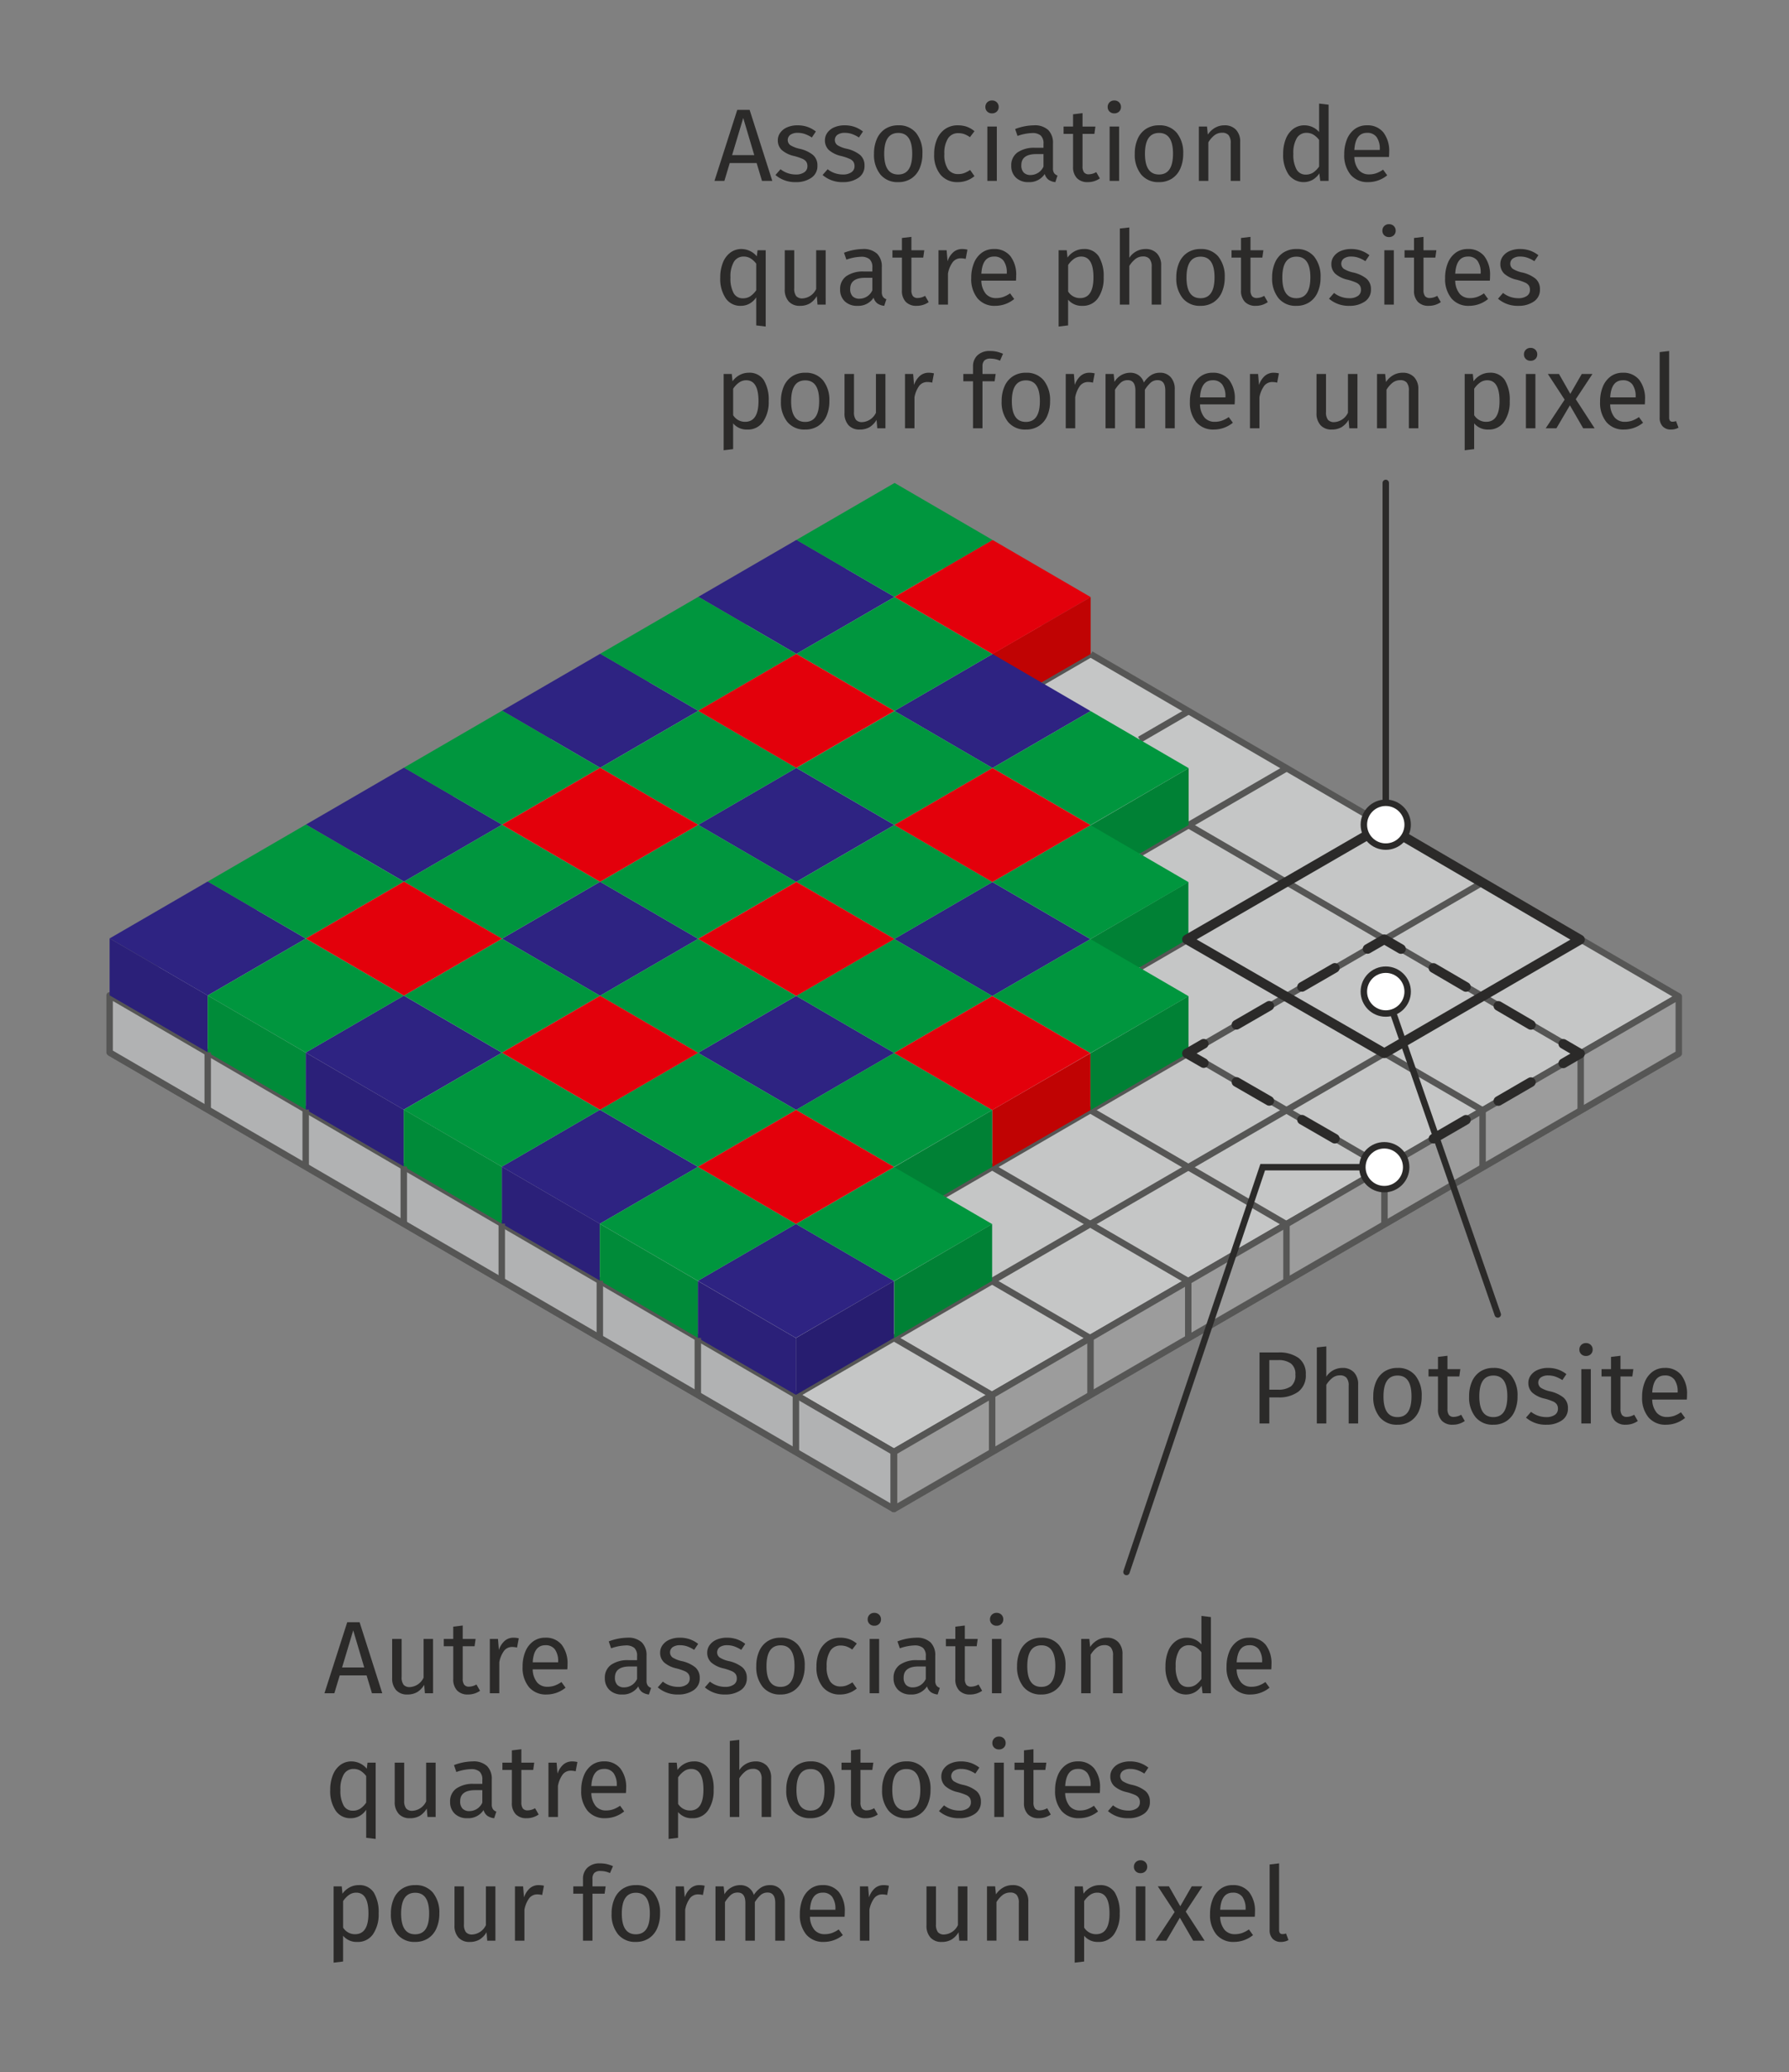
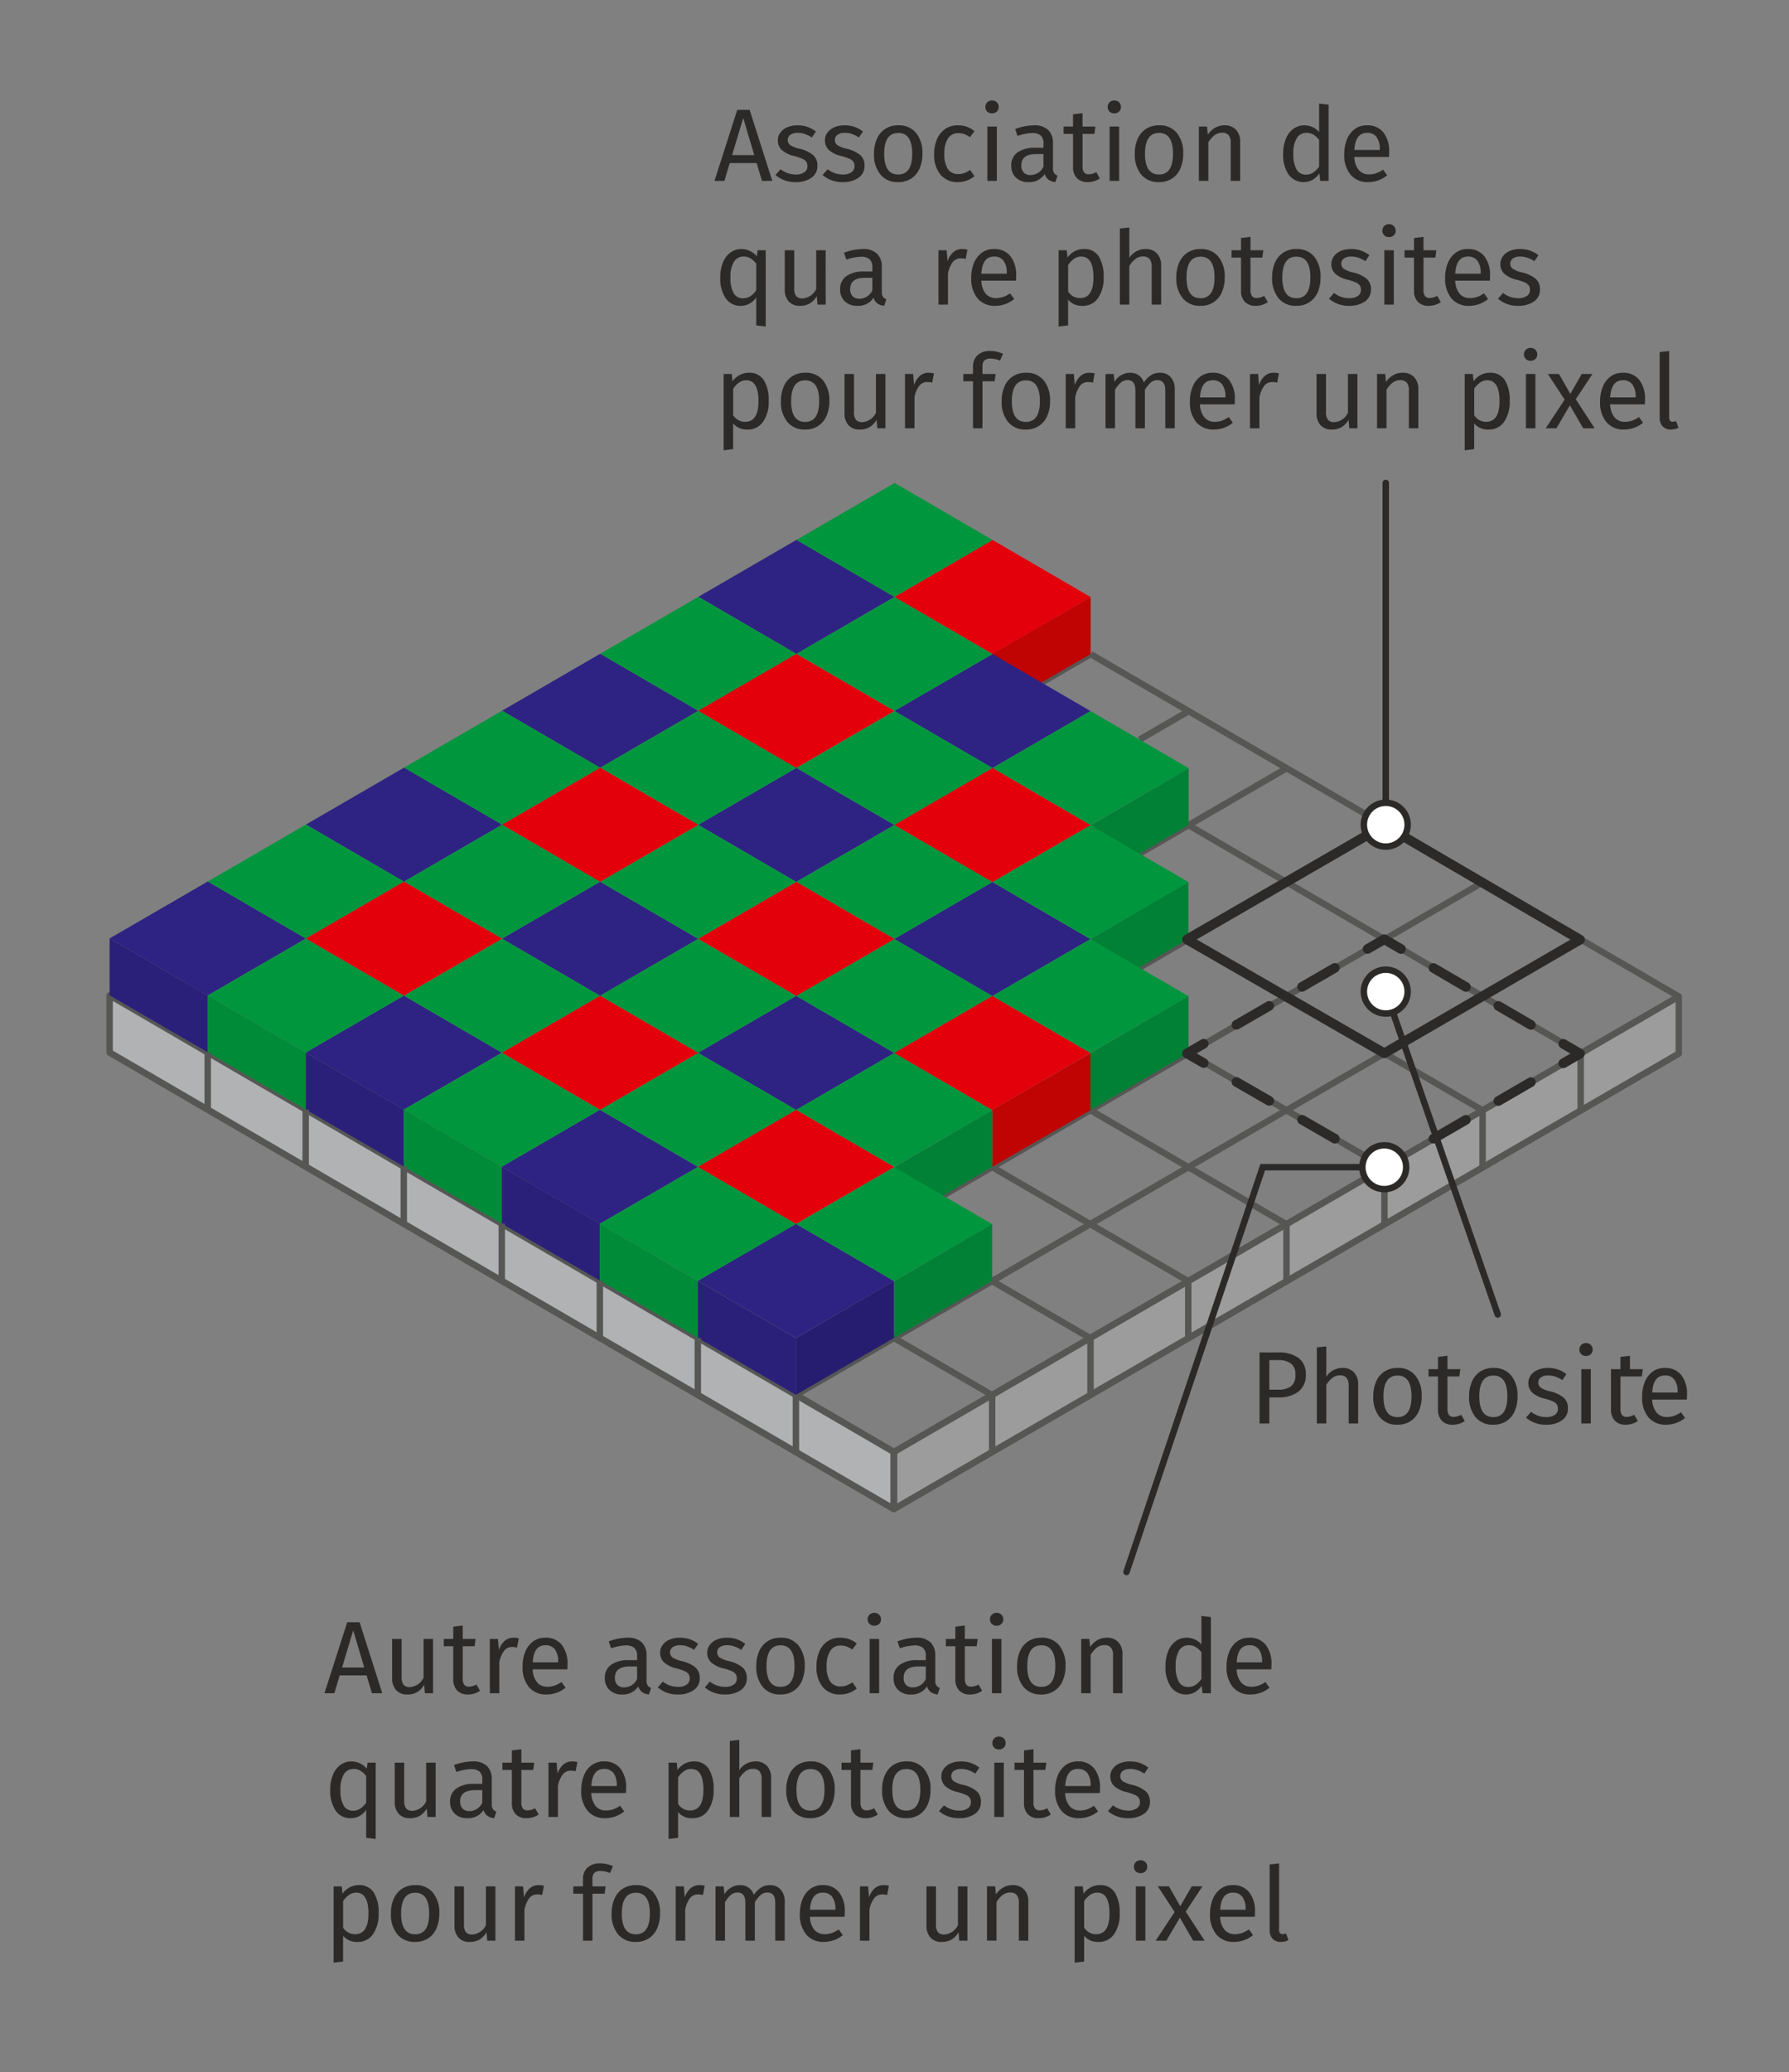
<svg xmlns="http://www.w3.org/2000/svg" viewBox="0 0 138.898 160.807">
  <rect x="0" y="0" width="138.898" height="160.807" fill="#808080" stroke="none" />
  <g id="f3283798-7eb0-4a42-a59e-56a604aaf716" data-name="Calque 2">
-     <polygon points="69.408 41.906 130.343 77.33 69.403 112.676 8.511 77.241 69.408 41.906" style="fill:#c5c6c6" />
    <line x1="130.326" y1="77.32" x2="84.691" y2="50.767" style="fill:none;stroke:#565655;stroke-miterlimit:10;stroke-width:0.5px" />
    <line x1="122.726" y1="81.748" x2="92.287" y2="64.037" style="fill:none;stroke:#565655;stroke-miterlimit:10;stroke-width:0.5px" />
    <line x1="115.126" y1="86.177" x2="92.271" y2="72.878" style="fill:none;stroke:#565655;stroke-miterlimit:10;stroke-width:0.5px" />
    <line x1="107.475" y1="90.576" x2="92.287" y2="81.738" style="fill:none;stroke:#565655;stroke-miterlimit:10;stroke-width:0.5px" />
    <line x1="99.85" y1="94.99" x2="84.679" y2="86.162" style="fill:none;stroke:#565655;stroke-miterlimit:10;stroke-width:0.5px" />
    <line x1="92.232" y1="99.408" x2="77.044" y2="90.57" style="fill:none;stroke:#565655;stroke-miterlimit:10;stroke-width:0.5px" />
    <line x1="84.603" y1="103.819" x2="77.026" y2="99.41" style="fill:none;stroke:#565655;stroke-miterlimit:10;stroke-width:0.5px" />
    <line x1="76.994" y1="108.242" x2="69.44" y2="103.847" style="fill:none;stroke:#565655;stroke-miterlimit:10;stroke-width:0.5px" />
    <line x1="69.406" y1="112.678" x2="8.504" y2="77.241" style="fill:none;stroke:#565655;stroke-miterlimit:10;stroke-width:0.5px" />
    <line x1="69.428" y1="117.116" x2="8.536" y2="81.686" style="fill:none;stroke:#565655;stroke-miterlimit:10;stroke-width:0.5px" />
    <line x1="69.428" y1="112.662" x2="130.382" y2="77.308" style="fill:none;stroke:#565655;stroke-miterlimit:10;stroke-width:0.5px" />
    <line x1="69.4" y1="117.1" x2="130.394" y2="81.722" style="fill:none;stroke:#565655;stroke-miterlimit:10;stroke-width:0.5px" />
    <line x1="61.786" y1="108.251" x2="122.784" y2="72.871" style="fill:none;stroke:#565655;stroke-miterlimit:10;stroke-width:0.5px" />
    <line x1="73.231" y1="92.769" x2="115.211" y2="68.42" style="fill:none;stroke:#565655;stroke-miterlimit:10;stroke-width:0.5px" />
    <line x1="88.483" y1="75.079" x2="107.59" y2="63.996" style="fill:none;stroke:#565655;stroke-miterlimit:10;stroke-width:0.5px" />
    <line x1="88.483" y1="66.236" x2="99.945" y2="59.588" style="fill:none;stroke:#565655;stroke-miterlimit:10;stroke-width:0.5px" />
    <line x1="88.483" y1="57.392" x2="92.339" y2="55.155" style="fill:none;stroke:#565655;stroke-miterlimit:10;stroke-width:0.5px" />
    <line x1="80.87" y1="52.964" x2="84.704" y2="50.741" style="fill:none;stroke:#565655;stroke-miterlimit:10;stroke-width:0.5px" />
    <polygon points="69.4 117.1 69.4 112.676 8.511 77.241 8.511 81.672 69.4 117.1" style="fill:#b1b2b3;stroke:#565655;stroke-linejoin:round;stroke-width:0.5px" />
    <polygon points="130.343 77.33 130.343 81.753 69.4 117.1 69.4 112.676 130.343 77.33" style="fill:#9c9c9c;stroke:#565655;stroke-linecap:round;stroke-linejoin:round;stroke-width:0.5px" />
    <polygon points="77.036 86.14 77.036 90.55 84.665 86.147 84.665 81.728 77.036 86.14" style="fill:#c00303" />
    <polygon points="77.049 50.745 77.049 55.155 84.679 50.753 84.679 46.333 77.049 50.745" style="fill:#c00303" />
    <polygon points="77.029 94.984 77.029 99.394 69.421 103.834 69.421 99.415 77.029 94.984" style="fill:#008135" />
    <polygon points="77.036 86.14 77.036 90.55 69.427 94.99 69.427 90.57 77.036 86.14" style="fill:#008135" />
    <polygon points="92.274 77.297 92.274 81.708 84.665 86.147 84.665 81.728 92.274 77.297" style="fill:#008135" />
    <polygon points="92.267 68.446 92.267 72.856 84.659 77.296 84.659 72.876 92.267 68.446" style="fill:#008135" />
    <polygon points="92.287 59.61 92.287 64.02 84.679 68.46 84.679 64.041 92.287 59.61" style="fill:#008135" />
    <polygon points="61.838 41.894 54.221 46.312 61.832 50.741 69.449 46.322 61.838 41.894" style="fill:#2e2382" />
    <polygon points="46.602 50.731 38.984 55.149 46.596 59.578 54.213 55.159 46.602 50.731" style="fill:#2e2382" />
    <polygon points="31.37 59.567 23.753 63.985 31.364 68.414 38.982 63.995 31.37 59.567" style="fill:#2e2382" />
    <polygon points="16.129 68.404 8.511 72.822 16.123 77.251 23.74 72.833 16.129 68.404" style="fill:#2e2382" />
    <polygon points="77.061 50.752 69.443 55.17 77.055 59.599 84.672 55.181 77.061 50.752" style="fill:#2e2382" />
    <polygon points="61.824 59.589 54.207 64.007 61.818 68.436 69.436 64.018 61.824 59.589" style="fill:#2e2382" />
    <polygon points="46.593 68.425 38.976 72.843 46.587 77.272 54.205 72.854 46.593 68.425" style="fill:#2e2382" />
    <polygon points="31.352 77.262 23.734 81.68 31.345 86.109 38.963 81.691 31.352 77.262" style="fill:#2e2382" />
    <polygon points="77.048 68.447 69.431 72.865 77.042 77.294 84.659 72.876 77.048 68.447" style="fill:#2e2382" />
    <polygon points="61.817 77.283 54.199 81.701 61.811 86.13 69.428 81.712 61.817 77.283" style="fill:#2e2382" />
    <polygon points="61.797 94.976 54.179 99.394 61.791 103.823 69.408 99.404 61.797 94.976" style="fill:#2e2382" />
    <polygon points="46.575 86.12 38.958 90.538 46.569 94.967 54.187 90.549 46.575 86.12" style="fill:#2e2382" />
    <polygon points="69.455 37.476 61.837 41.895 69.449 46.323 77.066 41.905 69.455 37.476" style="fill:#00963e" />
    <polygon points="69.449 46.324 61.831 50.742 69.443 55.171 77.06 50.753 69.449 46.324" style="fill:#00963e" />
    <polygon points="54.216 55.16 46.599 59.578 54.21 64.007 61.828 59.589 54.216 55.16" style="fill:#00963e" />
    <polygon points="38.978 63.996 31.361 68.415 38.972 72.843 46.589 68.425 38.978 63.996" style="fill:#00963e" />
    <polygon points="23.743 72.833 16.126 77.251 23.737 81.68 31.355 77.262 23.743 72.833" style="fill:#00963e" />
    <polygon points="54.22 46.313 46.602 50.731 54.214 55.16 61.831 50.742 54.22 46.313" style="fill:#00963e" />
    <polygon points="38.985 55.149 31.367 59.568 38.979 63.996 46.596 59.578 38.985 55.149" style="fill:#00963e" />
    <polygon points="23.75 63.986 16.132 68.404 23.744 72.833 31.361 68.415 23.75 63.986" style="fill:#00963e" />
    <polygon points="84.675 55.181 77.058 59.599 84.669 64.028 92.287 59.609 84.675 55.181" style="fill:#00963e" />
    <polygon points="69.443 64.017 61.825 68.435 69.437 72.864 77.054 68.445 69.443 64.017" style="fill:#00963e" />
    <polygon points="54.205 72.853 46.587 77.272 54.199 81.7 61.816 77.282 54.205 72.853" style="fill:#00963e" />
    <polygon points="38.97 81.69 31.353 86.108 38.964 90.537 46.581 86.119 38.97 81.69" style="fill:#00963e" />
    <polygon points="84.662 72.874 77.045 77.292 84.656 81.721 92.274 77.302 84.662 72.874" style="fill:#00963e" />
    <polygon points="69.424 81.71 61.807 86.129 69.418 90.557 77.036 86.139 69.424 81.71" style="fill:#00963e" />
    <polygon points="54.189 90.547 46.572 94.965 54.183 99.394 61.801 94.976 54.189 90.547" style="fill:#00963e" />
    <polygon points="69.447 55.17 61.829 59.588 69.44 64.017 77.058 59.599 69.447 55.17" style="fill:#00963e" />
    <polygon points="54.212 64.006 46.594 68.425 54.205 72.853 61.823 68.435 54.212 64.006" style="fill:#00963e" />
    <polygon points="38.977 72.843 31.359 77.261 38.97 81.69 46.588 77.272 38.977 72.843" style="fill:#00963e" />
    <polygon points="84.667 64.027 77.049 68.445 84.66 72.874 92.278 68.455 84.667 64.027" style="fill:#00963e" />
    <polygon points="69.432 72.863 61.814 77.281 69.425 81.71 77.043 77.292 69.432 72.863" style="fill:#00963e" />
    <polygon points="54.197 81.7 46.579 86.118 54.19 90.547 61.808 86.128 54.197 81.7" style="fill:#00963e" />
    <polygon points="69.418 90.561 61.8 94.979 69.411 99.408 77.029 94.989 69.418 90.561" style="fill:#00963e" />
    <polygon points="77.069 41.906 69.452 46.324 77.063 50.753 84.681 46.335 77.069 41.906" style="fill:#e3000b" />
    <polygon points="61.825 50.741 54.207 55.159 61.819 59.588 69.436 55.169 61.825 50.741" style="fill:#e3000b" />
    <polygon points="46.599 59.578 38.982 63.996 46.593 68.425 54.211 64.006 46.599 59.578" style="fill:#e3000b" />
    <polygon points="31.364 68.414 23.746 72.832 31.358 77.261 38.975 72.842 31.364 68.414" style="fill:#e3000b" />
    <polygon points="77.054 59.599 69.436 64.017 77.048 68.446 84.665 64.028 77.054 59.599" style="fill:#e3000b" />
    <polygon points="61.828 68.436 54.211 72.854 61.822 77.283 69.44 72.865 61.828 68.436" style="fill:#e3000b" />
    <polygon points="46.593 77.272 38.975 81.69 46.587 86.119 54.204 81.701 46.593 77.272" style="fill:#e3000b" />
    <polygon points="77.042 77.293 69.425 81.711 77.036 86.14 84.654 81.721 77.042 77.293" style="fill:#e3000b" />
    <polygon points="61.807 86.129 54.189 90.547 61.8 94.976 69.418 90.557 61.807 86.129" style="fill:#e3000b" />
    <polygon points="8.511 72.822 8.511 77.241 16.126 81.661 16.126 77.251 8.511 72.822" style="fill:#2b2079" />
    <polygon points="23.734 81.682 23.734 86.101 31.349 90.521 31.349 86.11 23.734 81.682" style="fill:#2b2079" />
    <polygon points="38.957 90.536 38.957 94.955 46.571 99.375 46.571 94.964 38.957 90.536" style="fill:#2b2079" />
    <polygon points="54.179 99.403 54.179 103.822 61.794 108.242 61.794 103.832 54.179 99.403" style="fill:#2b2079" />
    <polygon points="69.408 99.403 69.408 103.822 61.794 108.242 61.794 103.832 69.408 99.403" style="fill:#271d70" />
    <polygon points="16.126 77.251 16.126 81.661 23.734 86.101 23.734 81.682 16.126 77.251" style="fill:#008b39" />
    <polygon points="31.349 86.103 31.349 90.513 38.957 94.953 38.957 90.534 31.349 86.103" style="fill:#008b39" />
    <polygon points="46.571 94.969 46.571 99.379 54.179 103.819 54.179 99.4 46.571 94.969" style="fill:#008b39" />
    <line x1="16.126" y1="81.661" x2="16.126" y2="86.091" style="fill:none;stroke:#565655;stroke-miterlimit:10;stroke-width:0.5px" />
    <line x1="23.734" y1="86.101" x2="23.734" y2="90.521" style="fill:none;stroke:#565655;stroke-miterlimit:10;stroke-width:0.5px" />
    <line x1="31.349" y1="90.521" x2="31.349" y2="94.97" style="fill:none;stroke:#565655;stroke-miterlimit:10;stroke-width:0.5px" />
    <line x1="38.957" y1="94.955" x2="38.957" y2="99.375" style="fill:none;stroke:#565655;stroke-miterlimit:10;stroke-width:0.5px" />
    <line x1="46.571" y1="99.375" x2="46.571" y2="103.823" style="fill:none;stroke:#565655;stroke-miterlimit:10;stroke-width:0.5px" />
    <line x1="54.179" y1="103.822" x2="54.179" y2="108.242" style="fill:none;stroke:#565655;stroke-miterlimit:10;stroke-width:0.5px" />
    <line x1="61.794" y1="108.242" x2="61.794" y2="112.676" style="fill:none;stroke:#565655;stroke-miterlimit:10;stroke-width:0.5px" />
    <line x1="69.403" y1="112.676" x2="69.403" y2="117.1" style="fill:none;stroke:#565655;stroke-miterlimit:10;stroke-width:0.5px" />
    <line x1="77.029" y1="108.253" x2="77.029" y2="112.675" style="fill:none;stroke:#565655;stroke-miterlimit:10;stroke-width:0.5px" />
    <line x1="84.667" y1="103.823" x2="84.667" y2="108.242" style="fill:none;stroke:#565655;stroke-miterlimit:10;stroke-width:0.5px" />
    <line x1="92.255" y1="99.421" x2="92.255" y2="103.823" style="fill:none;stroke:#565655;stroke-miterlimit:10;stroke-width:0.5px" />
    <line x1="99.883" y1="94.996" x2="99.883" y2="99.421" style="fill:none;stroke:#565655;stroke-miterlimit:10;stroke-width:0.5px" />
    <line x1="107.49" y1="90.584" x2="107.49" y2="94.996" style="fill:none;stroke:#565655;stroke-miterlimit:10;stroke-width:0.5px" />
    <line x1="115.108" y1="86.166" x2="115.108" y2="90.584" style="fill:none;stroke:#565655;stroke-miterlimit:10;stroke-width:0.5px" />
    <line x1="122.725" y1="81.748" x2="122.725" y2="86.166" style="fill:none;stroke:#565655;stroke-miterlimit:10;stroke-width:0.5px" />
    <polygon points="107.478 64.043 92.156 72.902 107.478 81.732 122.672 72.917 107.478 64.043" style="fill:none;stroke:#2b2a29;stroke-linecap:round;stroke-linejoin:round;stroke-width:0.75px" />
    <polyline points="108.774 73.644 107.478 72.888 106.18 73.638" style="fill:none;stroke:#2b2a29;stroke-linecap:round;stroke-linejoin:round;stroke-width:0.75px" />
    <line x1="103.635" y1="75.11" x2="94.727" y2="80.26" style="fill:none;stroke:#2b2a29;stroke-linecap:round;stroke-linejoin:round;stroke-width:0.75px;stroke-dasharray:2.94,2.94" />
    <polyline points="93.455 80.996 92.156 81.746 93.456 82.495" style="fill:none;stroke:#2b2a29;stroke-linecap:round;stroke-linejoin:round;stroke-width:0.75px" />
    <line x1="96.001" y1="83.962" x2="104.906" y2="89.094" style="fill:none;stroke:#2b2a29;stroke-linecap:round;stroke-linejoin:round;stroke-width:0.75px;stroke-dasharray:2.937,2.937" />
    <polyline points="106.179 89.827 107.478 90.576 108.776 89.823" style="fill:none;stroke:#2b2a29;stroke-linecap:round;stroke-linejoin:round;stroke-width:0.75px" />
    <line x1="111.295" y1="88.361" x2="120.114" y2="83.245" style="fill:none;stroke:#2b2a29;stroke-linecap:round;stroke-linejoin:round;stroke-width:0.75px;stroke-dasharray:2.913,2.913" />
    <polyline points="121.374 82.514 122.672 81.761 121.376 81.005" style="fill:none;stroke:#2b2a29;stroke-linecap:round;stroke-linejoin:round;stroke-width:0.75px" />
    <line x1="118.856" y1="79.533" x2="110.034" y2="74.38" style="fill:none;stroke:#2b2a29;stroke-linecap:round;stroke-linejoin:round;stroke-width:0.75px;stroke-dasharray:2.919,2.919" />
    <path d="M28.879,131.398l-.416-1.384H26.375l-.416,1.384h-.769L26.959,125.886h.96l1.76,5.512Zm-2.32-2h1.72l-.855-2.88Z" style="fill:#2b2a29" />
    <path d="M33.623,131.398h-.633l-.056-.656a1.608,1.608,0,0,1-.552.572,1.498,1.498,0,0,1-.76.18,1.121,1.121,0,0,1-.864-.336,1.346,1.346,0,0,1-.312-.952v-3.024h.736v2.944a.953.953,0,0,0,.152.612.613.613,0,0,0,.495.18,1.254,1.254,0,0,0,1.057-.728v-3.008h.736Z" style="fill:#2b2a29" />
    <path d="M37.271,131.206a1.619,1.619,0,0,1-.943.288,1.113,1.113,0,0,1-.836-.308,1.228,1.228,0,0,1-.301-.892v-2.544H34.455v-.568h.735v-.952l.736-.088v1.04h1l-.08.568h-.92v2.512a.777.777,0,0,0,.116.476.461.461,0,0,0,.388.148,1.206,1.206,0,0,0,.561-.168Z" style="fill:#2b2a29" />
    <path d="M40.278,127.134l-.136.72a1.507,1.507,0,0,0-.368-.048.782.782,0,0,0-.632.288,2.143,2.143,0,0,0-.376.896v2.408h-.736v-4.216h.632l.072.856a1.595,1.595,0,0,1,.456-.712,1.018,1.018,0,0,1,.672-.24A1.724,1.724,0,0,1,40.278,127.134Z" style="fill:#2b2a29" />
    <path d="M44.046,129.542h-2.688a1.648,1.648,0,0,0,.352,1.024,1.021,1.021,0,0,0,.784.328,1.707,1.707,0,0,0,.56-.088,2.254,2.254,0,0,0,.536-.28l.32.44a2.33,2.33,0,0,1-1.472.528,1.708,1.708,0,0,1-1.372-.576,2.36,2.36,0,0,1-.492-1.584,2.996,2.996,0,0,1,.212-1.164,1.825,1.825,0,0,1,.608-.796,1.541,1.541,0,0,1,.932-.288,1.564,1.564,0,0,1,1.288.552,2.358,2.358,0,0,1,.448,1.528C44.063,129.289,44.057,129.414,44.046,129.542Zm-.712-.592a1.561,1.561,0,0,0-.248-.952.873.873,0,0,0-.744-.328q-.904,0-.983,1.328H43.334Z" style="fill:#2b2a29" />
    <path d="M50.287,130.794a.536.536,0,0,0,.264.188l-.168.512a1.133,1.133,0,0,1-.528-.184.847.847,0,0,1-.296-.448,1.413,1.413,0,0,1-1.256.632,1.35,1.35,0,0,1-.984-.352,1.232,1.232,0,0,1-.359-.92,1.21,1.21,0,0,1,.483-1.032,2.265,2.265,0,0,1,1.372-.36h.648v-.312a.822.822,0,0,0-.216-.64.98.98,0,0,0-.664-.192,3.717,3.717,0,0,0-1.137.224l-.184-.536a4.244,4.244,0,0,1,1.456-.288,1.526,1.526,0,0,1,1.112.364,1.395,1.395,0,0,1,.367,1.036v1.928A.653.653,0,0,0,50.287,130.794Zm-.824-.508v-.968h-.553q-1.167,0-1.168.864a.789.789,0,0,0,.185.568.718.718,0,0,0,.544.192A1.1,1.1,0,0,0,49.463,130.286Z" style="fill:#2b2a29" />
    <path d="M53.55,127.206a2.332,2.332,0,0,1,.656.36l-.312.464a2.572,2.572,0,0,0-.549-.272,1.695,1.695,0,0,0-.548-.088.963.963,0,0,0-.567.148.502.502,0,0,0-.013.804,2.283,2.283,0,0,0,.708.28,2.538,2.538,0,0,1,1.053.48,1.049,1.049,0,0,1,.348.832,1.078,1.078,0,0,1-.484.952,2.052,2.052,0,0,1-1.18.328,2.331,2.331,0,0,1-1.592-.552l.392-.448a1.91,1.91,0,0,0,1.185.408,1.122,1.122,0,0,0,.659-.172.542.542,0,0,0,.244-.468.618.618,0,0,0-.088-.348.714.714,0,0,0-.304-.232,4.217,4.217,0,0,0-.632-.212,2.159,2.159,0,0,1-.973-.472,1.015,1.015,0,0,1-.3-.752.986.986,0,0,1,.196-.596,1.27,1.27,0,0,1,.544-.416,1.978,1.978,0,0,1,.78-.148A2.341,2.341,0,0,1,53.55,127.206Z" style="fill:#2b2a29" />
    <path d="M57.206,127.206a2.332,2.332,0,0,1,.656.36l-.312.464a2.572,2.572,0,0,0-.549-.272,1.695,1.695,0,0,0-.548-.088.963.963,0,0,0-.567.148.502.502,0,0,0-.013.804,2.283,2.283,0,0,0,.708.28,2.538,2.538,0,0,1,1.053.48,1.049,1.049,0,0,1,.348.832,1.078,1.078,0,0,1-.484.952,2.052,2.052,0,0,1-1.18.328,2.331,2.331,0,0,1-1.592-.552l.392-.448a1.91,1.91,0,0,0,1.185.408,1.122,1.122,0,0,0,.659-.172.542.542,0,0,0,.244-.468.618.618,0,0,0-.088-.348.714.714,0,0,0-.304-.232,4.217,4.217,0,0,0-.632-.212,2.159,2.159,0,0,1-.973-.472,1.015,1.015,0,0,1-.3-.752.986.986,0,0,1,.196-.596,1.27,1.27,0,0,1,.544-.416,1.978,1.978,0,0,1,.78-.148A2.341,2.341,0,0,1,57.206,127.206Z" style="fill:#2b2a29" />
    <path d="M61.986,127.678a2.44,2.44,0,0,1,.492,1.608,2.8,2.8,0,0,1-.224,1.156,1.751,1.751,0,0,1-.648.776,1.804,1.804,0,0,1-1.008.276,1.705,1.705,0,0,1-1.384-.592,2.423,2.423,0,0,1-.496-1.608,2.8,2.8,0,0,1,.224-1.156,1.755,1.755,0,0,1,.648-.776,1.819,1.819,0,0,1,1.016-.276A1.694,1.694,0,0,1,61.986,127.678Zm-2.476,1.616q0,1.608,1.088,1.608,1.088,0,1.088-1.616,0-1.608-1.08-1.608Q59.511,127.678,59.511,129.294Z" style="fill:#2b2a29" />
    <path d="M65.919,127.194a1.925,1.925,0,0,1,.6.348l-.352.464a1.817,1.817,0,0,0-.437-.236,1.374,1.374,0,0,0-.468-.076.914.914,0,0,0-.796.408,2.115,2.115,0,0,0-.284,1.208,1.991,1.991,0,0,0,.28,1.18.934.934,0,0,0,.8.38,1.318,1.318,0,0,0,.456-.076,2.314,2.314,0,0,0,.464-.244l.336.48a2.001,2.001,0,0,1-1.288.464,1.68,1.68,0,0,1-1.348-.576,2.373,2.373,0,0,1-.492-1.592,2.873,2.873,0,0,1,.224-1.176,1.809,1.809,0,0,1,.637-.784,1.699,1.699,0,0,1,.979-.28A2.099,2.099,0,0,1,65.919,127.194Z" style="fill:#2b2a29" />
    <path d="M68.255,125.302a.49.49,0,0,1,.144.36.476.476,0,0,1-.144.356.517.517,0,0,1-.376.14.506.506,0,0,1-.368-.14.476.476,0,0,1-.144-.356.49.49,0,0,1,.144-.36.499.499,0,0,1,.368-.144A.51.51,0,0,1,68.255,125.302Zm0,1.88v4.216h-.736v-4.216Z" style="fill:#2b2a29" />
    <path d="M72.703,130.794a.536.536,0,0,0,.264.188l-.168.512a1.133,1.133,0,0,1-.528-.184.847.847,0,0,1-.296-.448,1.414,1.414,0,0,1-1.256.632,1.349,1.349,0,0,1-.984-.352,1.232,1.232,0,0,1-.359-.92,1.21,1.21,0,0,1,.483-1.032,2.263,2.263,0,0,1,1.372-.36h.648v-.312a.822.822,0,0,0-.216-.64.98.98,0,0,0-.664-.192,3.714,3.714,0,0,0-1.136.224l-.184-.536a4.241,4.241,0,0,1,1.456-.288,1.526,1.526,0,0,1,1.112.364,1.395,1.395,0,0,1,.367,1.036v1.928A.653.653,0,0,0,72.703,130.794Zm-.824-.508v-.968H71.326q-1.167,0-1.167.864a.791.791,0,0,0,.184.568.718.718,0,0,0,.544.192A1.1,1.1,0,0,0,71.878,130.286Z" style="fill:#2b2a29" />
    <path d="M76.253,131.206a1.619,1.619,0,0,1-.943.288,1.113,1.113,0,0,1-.836-.308,1.228,1.228,0,0,1-.301-.892v-2.544H73.438v-.568h.735v-.952l.736-.088v1.04h1l-.08.568h-.92v2.512a.777.777,0,0,0,.116.476.461.461,0,0,0,.388.148,1.206,1.206,0,0,0,.561-.168Z" style="fill:#2b2a29" />
    <path d="M77.751,125.302a.49.49,0,0,1,.144.36.476.476,0,0,1-.144.356.517.517,0,0,1-.376.14.506.506,0,0,1-.368-.14.476.476,0,0,1-.144-.356.49.49,0,0,1,.144-.36.499.499,0,0,1,.368-.144A.51.51,0,0,1,77.751,125.302Zm0,1.88v4.216h-.736v-4.216Z" style="fill:#2b2a29" />
    <path d="M82.234,127.678a2.44,2.44,0,0,1,.492,1.608,2.8,2.8,0,0,1-.224,1.156,1.751,1.751,0,0,1-.648.776,1.804,1.804,0,0,1-1.008.276,1.705,1.705,0,0,1-1.384-.592,2.423,2.423,0,0,1-.496-1.608,2.8,2.8,0,0,1,.224-1.156,1.755,1.755,0,0,1,.648-.776,1.819,1.819,0,0,1,1.016-.276A1.694,1.694,0,0,1,82.234,127.678Zm-2.476,1.616q0,1.608,1.088,1.608,1.088,0,1.088-1.616,0-1.608-1.08-1.608Q79.758,127.678,79.758,129.294Z" style="fill:#2b2a29" />
    <path d="M86.826,127.431a1.317,1.317,0,0,1,.324.944v3.024h-.735v-2.92a.937.937,0,0,0-.168-.632.637.637,0,0,0-.496-.184.962.962,0,0,0-.593.192,2.012,2.012,0,0,0-.479.552v2.992h-.736v-4.216h.632l.064.624a1.671,1.671,0,0,1,.556-.528,1.439,1.439,0,0,1,.732-.192A1.175,1.175,0,0,1,86.826,127.431Z" style="fill:#2b2a29" />
    <path d="M94.015,125.486v5.912h-.648l-.072-.584a1.525,1.525,0,0,1-.52.5,1.449,1.449,0,0,1-1.868-.412,2.699,2.699,0,0,1-.42-1.592,3.098,3.098,0,0,1,.2-1.152,1.775,1.775,0,0,1,.576-.788,1.417,1.417,0,0,1,.88-.284,1.513,1.513,0,0,1,1.136.52v-2.208Zm-1.2,5.268a1.794,1.794,0,0,0,.464-.468v-2.064a1.591,1.591,0,0,0-.444-.412,1.024,1.024,0,0,0-.532-.14.854.854,0,0,0-.756.408,2.233,2.233,0,0,0-.268,1.216,2.357,2.357,0,0,0,.248,1.216.789.789,0,0,0,.712.4A1.036,1.036,0,0,0,92.815,130.754Z" style="fill:#2b2a29" />
    <path d="M98.702,129.542h-2.688a1.648,1.648,0,0,0,.352,1.024,1.021,1.021,0,0,0,.784.328,1.707,1.707,0,0,0,.56-.088,2.254,2.254,0,0,0,.536-.28l.32.44a2.33,2.33,0,0,1-1.472.528,1.708,1.708,0,0,1-1.372-.576,2.36,2.36,0,0,1-.492-1.584,2.996,2.996,0,0,1,.212-1.164,1.825,1.825,0,0,1,.608-.796,1.541,1.541,0,0,1,.932-.288,1.564,1.564,0,0,1,1.288.552,2.358,2.358,0,0,1,.448,1.528C98.718,129.289,98.712,129.414,98.702,129.542Zm-.712-.592a1.561,1.561,0,0,0-.248-.952.873.873,0,0,0-.744-.328q-.904,0-.983,1.328h1.976Z" style="fill:#2b2a29" />
    <path d="M29.167,136.783V142.703l-.736-.088v-2.177a1.487,1.487,0,0,1-.516.484,1.386,1.386,0,0,1-.685.172,1.357,1.357,0,0,1-1.172-.592,2.7,2.7,0,0,1-.42-1.592,3.098,3.098,0,0,1,.2-1.152,1.774,1.774,0,0,1,.576-.788,1.417,1.417,0,0,1,.88-.284,1.556,1.556,0,0,1,1.184.568l.056-.472Zm-1.2,3.572a1.787,1.787,0,0,0,.464-.468v-2.064a1.591,1.591,0,0,0-.444-.412,1.024,1.024,0,0,0-.532-.14.854.854,0,0,0-.756.408,2.233,2.233,0,0,0-.268,1.216,2.357,2.357,0,0,0,.248,1.216.788.788,0,0,0,.712.4A1.032,1.032,0,0,0,27.967,140.354Z" style="fill:#2b2a29" />
    <path d="M33.823,140.999h-.633l-.056-.656a1.605,1.605,0,0,1-.552.572,1.498,1.498,0,0,1-.76.18,1.123,1.123,0,0,1-.864-.336,1.346,1.346,0,0,1-.312-.952v-3.024h.736v2.944a.956.956,0,0,0,.152.612.613.613,0,0,0,.495.18,1.253,1.253,0,0,0,1.057-.728v-3.008h.736Z" style="fill:#2b2a29" />
    <path d="M38.272,140.394a.536.536,0,0,0,.264.188l-.168.512a1.128,1.128,0,0,1-.528-.184.849.849,0,0,1-.296-.448,1.414,1.414,0,0,1-1.256.632,1.349,1.349,0,0,1-.984-.352,1.234,1.234,0,0,1-.359-.92,1.211,1.211,0,0,1,.483-1.033,2.265,2.265,0,0,1,1.372-.36h.648v-.312a.822.822,0,0,0-.216-.64.98.98,0,0,0-.664-.192,3.717,3.717,0,0,0-1.137.224l-.184-.536a4.244,4.244,0,0,1,1.456-.288,1.526,1.526,0,0,1,1.112.364,1.394,1.394,0,0,1,.367,1.036v1.928A.651.651,0,0,0,38.272,140.394Zm-.824-.508v-.968h-.553q-1.167,0-1.168.865a.789.789,0,0,0,.185.567.718.718,0,0,0,.544.192A1.1,1.1,0,0,0,37.447,139.887Z" style="fill:#2b2a29" />
    <path d="M41.822,140.807a1.615,1.615,0,0,1-.943.288,1.112,1.112,0,0,1-.836-.308,1.229,1.229,0,0,1-.301-.893v-2.544h-.735v-.568h.735v-.952l.736-.088v1.04h1l-.08.568h-.92v2.512a.778.778,0,0,0,.116.477.463.463,0,0,0,.388.147,1.206,1.206,0,0,0,.561-.168Z" style="fill:#2b2a29" />
    <path d="M44.83,136.734l-.136.72a1.507,1.507,0,0,0-.368-.048.782.782,0,0,0-.632.288,2.143,2.143,0,0,0-.376.896v2.409h-.736v-4.216h.632l.072.856a1.595,1.595,0,0,1,.456-.712,1.018,1.018,0,0,1,.672-.24A1.725,1.725,0,0,1,44.83,136.734Z" style="fill:#2b2a29" />
    <path d="M48.598,139.142h-2.688a1.649,1.649,0,0,0,.352,1.024,1.021,1.021,0,0,0,.784.328,1.707,1.707,0,0,0,.56-.088,2.253,2.253,0,0,0,.536-.28l.32.439a2.327,2.327,0,0,1-1.472.528,1.708,1.708,0,0,1-1.372-.576,2.36,2.36,0,0,1-.492-1.584,2.996,2.996,0,0,1,.212-1.164,1.825,1.825,0,0,1,.608-.796,1.541,1.541,0,0,1,.932-.288,1.563,1.563,0,0,1,1.288.552,2.358,2.358,0,0,1,.448,1.528C48.614,138.889,48.608,139.015,48.598,139.142Zm-.712-.592a1.56,1.56,0,0,0-.248-.952.873.873,0,0,0-.744-.328q-.904,0-.983,1.328h1.976Z" style="fill:#2b2a29" />
    <path d="M55.03,137.263a2.959,2.959,0,0,1,.376,1.624,2.703,2.703,0,0,1-.432,1.6,1.412,1.412,0,0,1-1.225.608,1.361,1.361,0,0,1-1.104-.479v2l-.736.088v-5.92H52.542l.057.568a1.609,1.609,0,0,1,.56-.492,1.468,1.468,0,0,1,.688-.172A1.311,1.311,0,0,1,55.03,137.263Zm-.416,1.624q0-1.616-.952-1.616a.948.948,0,0,0-.567.184,1.797,1.797,0,0,0-.448.472v2.056a1.102,1.102,0,0,0,.4.38,1.066,1.066,0,0,0,.527.133Q54.614,140.495,54.614,138.887Z" style="fill:#2b2a29" />
    <path d="M59.546,137.031a1.317,1.317,0,0,1,.324.944v3.024h-.735v-2.92a.915.915,0,0,0-.173-.632.649.649,0,0,0-.5-.184.948.948,0,0,0-.584.192,2.042,2.042,0,0,0-.479.544v3h-.736v-5.904l.736-.08v2.352a1.49,1.49,0,0,1,1.248-.68A1.175,1.175,0,0,1,59.546,137.031Z" style="fill:#2b2a29" />
    <path d="M64.314,137.278a2.44,2.44,0,0,1,.492,1.608,2.801,2.801,0,0,1-.224,1.156,1.752,1.752,0,0,1-.648.775,1.8,1.8,0,0,1-1.008.276,1.706,1.706,0,0,1-1.384-.592,2.424,2.424,0,0,1-.496-1.608,2.8,2.8,0,0,1,.224-1.156,1.755,1.755,0,0,1,.648-.776,1.819,1.819,0,0,1,1.016-.276A1.694,1.694,0,0,1,64.314,137.278Zm-2.476,1.616q0,1.608,1.088,1.608,1.088,0,1.088-1.616,0-1.608-1.08-1.608Q61.839,137.278,61.839,138.894Z" style="fill:#2b2a29" />
    <path d="M68.15,140.807a1.615,1.615,0,0,1-.943.288,1.112,1.112,0,0,1-.836-.308,1.229,1.229,0,0,1-.301-.893v-2.544H65.335v-.568h.735v-.952l.736-.088v1.04h1l-.08.568h-.92v2.512a.778.778,0,0,0,.116.477.463.463,0,0,0,.388.147,1.206,1.206,0,0,0,.561-.168Z" style="fill:#2b2a29" />
    <path d="M71.753,137.278a2.44,2.44,0,0,1,.492,1.608,2.801,2.801,0,0,1-.224,1.156,1.752,1.752,0,0,1-.648.775,1.8,1.8,0,0,1-1.008.276,1.706,1.706,0,0,1-1.383-.592,2.424,2.424,0,0,1-.496-1.608,2.8,2.8,0,0,1,.224-1.156,1.755,1.755,0,0,1,.648-.776,1.818,1.818,0,0,1,1.015-.276A1.694,1.694,0,0,1,71.753,137.278Zm-2.475,1.616q0,1.608,1.087,1.608,1.088,0,1.088-1.616,0-1.608-1.08-1.608Q69.279,137.278,69.278,138.894Z" style="fill:#2b2a29" />
    <path d="M75.381,136.807a2.333,2.333,0,0,1,.656.36l-.312.464a2.573,2.573,0,0,0-.549-.272,1.695,1.695,0,0,0-.548-.088.963.963,0,0,0-.567.148.502.502,0,0,0-.013.804,2.282,2.282,0,0,0,.708.28,2.538,2.538,0,0,1,1.053.48,1.05,1.05,0,0,1,.348.832,1.078,1.078,0,0,1-.484.952,2.052,2.052,0,0,1-1.18.328,2.331,2.331,0,0,1-1.592-.552l.392-.448a1.908,1.908,0,0,0,1.185.408,1.125,1.125,0,0,0,.659-.172.543.543,0,0,0,.244-.469.618.618,0,0,0-.088-.348.714.714,0,0,0-.304-.231,4.153,4.153,0,0,0-.632-.213,2.159,2.159,0,0,1-.973-.472,1.015,1.015,0,0,1-.3-.752.985.985,0,0,1,.196-.596,1.269,1.269,0,0,1,.544-.416,1.978,1.978,0,0,1,.78-.148A2.341,2.341,0,0,1,75.381,136.807Z" style="fill:#2b2a29" />
    <path d="M77.934,134.902a.49.49,0,0,1,.144.36.476.476,0,0,1-.144.356.517.517,0,0,1-.376.14.506.506,0,0,1-.368-.14.476.476,0,0,1-.144-.356.49.49,0,0,1,.144-.36.499.499,0,0,1,.368-.144A.51.51,0,0,1,77.934,134.902Zm0,1.88v4.216h-.736v-4.216Z" style="fill:#2b2a29" />
    <path d="M81.582,140.807a1.615,1.615,0,0,1-.943.288,1.112,1.112,0,0,1-.836-.308,1.229,1.229,0,0,1-.301-.893v-2.544h-.735v-.568h.735v-.952l.736-.088v1.04h1l-.08.568h-.92v2.512a.778.778,0,0,0,.116.477.463.463,0,0,0,.388.147,1.206,1.206,0,0,0,.561-.168Z" style="fill:#2b2a29" />
    <path d="M85.389,139.142h-2.688a1.649,1.649,0,0,0,.352,1.024,1.021,1.021,0,0,0,.784.328,1.707,1.707,0,0,0,.56-.088,2.253,2.253,0,0,0,.536-.28l.32.439a2.327,2.327,0,0,1-1.472.528,1.708,1.708,0,0,1-1.372-.576,2.36,2.36,0,0,1-.492-1.584,2.996,2.996,0,0,1,.212-1.164,1.825,1.825,0,0,1,.608-.796,1.541,1.541,0,0,1,.932-.288,1.564,1.564,0,0,1,1.288.552,2.358,2.358,0,0,1,.448,1.528C85.406,138.889,85.4,139.015,85.389,139.142Zm-.712-.592a1.56,1.56,0,0,0-.248-.952.873.873,0,0,0-.744-.328q-.904,0-.983,1.328h1.976Z" style="fill:#2b2a29" />
    <path d="M88.502,136.807a2.333,2.333,0,0,1,.656.36l-.312.464a2.573,2.573,0,0,0-.549-.272,1.695,1.695,0,0,0-.548-.088.963.963,0,0,0-.567.148.502.502,0,0,0-.013.804,2.282,2.282,0,0,0,.708.28,2.538,2.538,0,0,1,1.053.48,1.05,1.05,0,0,1,.348.832,1.078,1.078,0,0,1-.484.952,2.052,2.052,0,0,1-1.18.328,2.331,2.331,0,0,1-1.592-.552l.392-.448a1.908,1.908,0,0,0,1.185.408,1.125,1.125,0,0,0,.659-.172.543.543,0,0,0,.244-.469.618.618,0,0,0-.088-.348.714.714,0,0,0-.304-.231,4.152,4.152,0,0,0-.632-.213,2.159,2.159,0,0,1-.973-.472,1.015,1.015,0,0,1-.3-.752.985.985,0,0,1,.196-.596,1.269,1.269,0,0,1,.544-.416,1.978,1.978,0,0,1,.78-.148A2.341,2.341,0,0,1,88.502,136.807Z" style="fill:#2b2a29" />
    <path d="M29.022,146.863a2.958,2.958,0,0,1,.376,1.624,2.703,2.703,0,0,1-.432,1.6,1.414,1.414,0,0,1-1.225.608,1.359,1.359,0,0,1-1.104-.48v2l-.736.088v-5.92h.632l.057.568a1.599,1.599,0,0,1,.56-.492,1.468,1.468,0,0,1,.688-.172A1.31,1.31,0,0,1,29.022,146.863Zm-.416,1.624q0-1.617-.952-1.616a.951.951,0,0,0-.567.184,1.807,1.807,0,0,0-.448.473v2.056a1.11,1.11,0,0,0,.4.38,1.075,1.075,0,0,0,.527.132Q28.606,150.095,28.606,148.487Z" style="fill:#2b2a29" />
    <path d="M33.618,146.879a2.438,2.438,0,0,1,.492,1.608,2.8,2.8,0,0,1-.224,1.155,1.75,1.75,0,0,1-.648.776,1.808,1.808,0,0,1-1.008.276,1.704,1.704,0,0,1-1.384-.593,2.423,2.423,0,0,1-.496-1.607,2.801,2.801,0,0,1,.224-1.156,1.76,1.76,0,0,1,.648-.776,1.822,1.822,0,0,1,1.016-.275A1.694,1.694,0,0,1,33.618,146.879ZM31.143,148.495q0,1.607,1.088,1.607,1.088,0,1.088-1.615,0-1.608-1.08-1.608Q31.143,146.879,31.143,148.495Z" style="fill:#2b2a29" />
    <path d="M38.463,150.599H37.83l-.056-.655a1.61,1.61,0,0,1-.552.571,1.498,1.498,0,0,1-.76.181,1.12,1.12,0,0,1-.864-.337,1.345,1.345,0,0,1-.312-.951v-3.024h.736V149.327a.951.951,0,0,0,.152.611.614.614,0,0,0,.495.181,1.254,1.254,0,0,0,1.057-.729v-3.008h.736Z" style="fill:#2b2a29" />
    <path d="M42.23,146.335l-.136.72a1.507,1.507,0,0,0-.368-.048.781.781,0,0,0-.632.288,2.14,2.14,0,0,0-.376.896v2.408h-.736v-4.216h.632l.072.856a1.59,1.59,0,0,1,.456-.712,1.018,1.018,0,0,1,.672-.24A1.7,1.7,0,0,1,42.23,146.335Z" style="fill:#2b2a29" />
    <path d="M46.143,145.339a.64.64,0,0,0-.144.46v.584h1.023l-.08.568H45.999v3.647h-.736V146.951h-.752v-.568h.752v-.576a1.158,1.158,0,0,1,.348-.876,1.356,1.356,0,0,1,.973-.332,2.362,2.362,0,0,1,.516.052,3.023,3.023,0,0,1,.492.164l-.232.536a1.796,1.796,0,0,0-.735-.16A.65.65,0,0,0,46.143,145.339Z" style="fill:#2b2a29" />
    <path d="M50.754,146.879a2.439,2.439,0,0,1,.492,1.608,2.8,2.8,0,0,1-.224,1.155,1.75,1.75,0,0,1-.648.776,1.807,1.807,0,0,1-1.008.276,1.704,1.704,0,0,1-1.384-.593,2.423,2.423,0,0,1-.496-1.607,2.801,2.801,0,0,1,.224-1.156,1.76,1.76,0,0,1,.648-.776A1.822,1.822,0,0,1,49.374,146.287,1.694,1.694,0,0,1,50.754,146.879ZM48.278,148.495q0,1.607,1.088,1.607,1.088,0,1.088-1.615,0-1.608-1.08-1.608Q48.278,146.879,48.278,148.495Z" style="fill:#2b2a29" />
    <path d="M54.71,146.335l-.136.72a1.507,1.507,0,0,0-.368-.048.781.781,0,0,0-.632.288,2.14,2.14,0,0,0-.376.896v2.408h-.736v-4.216h.632l.072.856a1.59,1.59,0,0,1,.456-.712,1.018,1.018,0,0,1,.672-.24A1.7,1.7,0,0,1,54.71,146.335Z" style="fill:#2b2a29" />
    <path d="M60.614,146.635a1.358,1.358,0,0,1,.312.94v3.023h-.735v-2.92q0-.816-.593-.815a.794.794,0,0,0-.527.18,2.497,2.497,0,0,0-.464.563v2.992h-.736v-2.92q0-.816-.592-.815a.794.794,0,0,0-.536.184,2.532,2.532,0,0,0-.456.56v2.992h-.736v-4.216h.632l.064.616a1.412,1.412,0,0,1,1.216-.712,1.103,1.103,0,0,1,.668.2,1.091,1.091,0,0,1,.396.56,1.982,1.982,0,0,1,.548-.564,1.271,1.271,0,0,1,.708-.195A1.064,1.064,0,0,1,60.614,146.635Z" style="fill:#2b2a29" />
    <path d="M65.573,148.743h-2.688a1.646,1.646,0,0,0,.352,1.023,1.021,1.021,0,0,0,.784.328,1.707,1.707,0,0,0,.56-.088,2.253,2.253,0,0,0,.536-.28l.32.44a2.333,2.333,0,0,1-1.472.528,1.708,1.708,0,0,1-1.372-.576,2.36,2.36,0,0,1-.492-1.584,2.996,2.996,0,0,1,.212-1.164,1.819,1.819,0,0,1,.608-.796,1.538,1.538,0,0,1,.932-.288,1.563,1.563,0,0,1,1.288.552,2.359,2.359,0,0,1,.448,1.528C65.59,148.489,65.584,148.615,65.573,148.743Zm-.712-.593a1.56,1.56,0,0,0-.248-.951.873.873,0,0,0-.744-.328q-.904,0-.983,1.328h1.976Z" style="fill:#2b2a29" />
    <path d="M69.014,146.335l-.136.72a1.507,1.507,0,0,0-.368-.048.781.781,0,0,0-.632.288,2.14,2.14,0,0,0-.376.896v2.408h-.736v-4.216h.632l.072.856a1.59,1.59,0,0,1,.456-.712,1.018,1.018,0,0,1,.672-.24A1.7,1.7,0,0,1,69.014,146.335Z" style="fill:#2b2a29" />
    <path d="M75.11,150.599h-.633l-.056-.655a1.61,1.61,0,0,1-.552.571,1.498,1.498,0,0,1-.76.181,1.12,1.12,0,0,1-.864-.337,1.345,1.345,0,0,1-.312-.951v-3.024h.736V149.327a.951.951,0,0,0,.152.611.614.614,0,0,0,.495.181,1.254,1.254,0,0,0,1.057-.729v-3.008h.736Z" style="fill:#2b2a29" />
    <path d="M79.513,146.631a1.319,1.319,0,0,1,.324.944v3.023h-.735v-2.92a.938.938,0,0,0-.168-.632.637.637,0,0,0-.496-.184.961.961,0,0,0-.593.191,2.019,2.019,0,0,0-.479.552v2.992h-.736v-4.216h.632l.064.624a1.676,1.676,0,0,1,.556-.528,1.439,1.439,0,0,1,.732-.191A1.174,1.174,0,0,1,79.513,146.631Z" style="fill:#2b2a29" />
    <path d="M86.557,146.863a2.958,2.958,0,0,1,.376,1.624,2.703,2.703,0,0,1-.432,1.6,1.414,1.414,0,0,1-1.225.608,1.358,1.358,0,0,1-1.104-.48v2l-.736.088v-5.92h.632l.057.568a1.599,1.599,0,0,1,.56-.492,1.468,1.468,0,0,1,.688-.172A1.31,1.31,0,0,1,86.557,146.863Zm-.416,1.624q0-1.617-.952-1.616a.951.951,0,0,0-.567.184,1.807,1.807,0,0,0-.448.473v2.056a1.11,1.11,0,0,0,.4.38,1.075,1.075,0,0,0,.527.132Q86.141,150.095,86.141,148.487Z" style="fill:#2b2a29" />
    <path d="M88.925,144.503a.489.489,0,0,1,.144.36.475.475,0,0,1-.144.355.515.515,0,0,1-.376.14.504.504,0,0,1-.368-.14.475.475,0,0,1-.144-.355.489.489,0,0,1,.144-.36.5.5,0,0,1,.368-.145A.51.51,0,0,1,88.925,144.503Zm0,1.88v4.216H88.189v-4.216Z" style="fill:#2b2a29" />
    <path d="M92.061,148.343l1.464,2.256h-.888L91.605,148.814l-1.048,1.784h-.832l1.472-2.224-1.304-1.992h.864l.88,1.544.888-1.544h.832Z" style="fill:#2b2a29" />
    <path d="M97.42,148.743h-2.688a1.646,1.646,0,0,0,.352,1.023,1.021,1.021,0,0,0,.784.328,1.707,1.707,0,0,0,.56-.088,2.253,2.253,0,0,0,.536-.28l.32.44a2.333,2.333,0,0,1-1.472.528,1.708,1.708,0,0,1-1.372-.576,2.36,2.36,0,0,1-.492-1.584,2.996,2.996,0,0,1,.212-1.164,1.819,1.819,0,0,1,.608-.796,1.538,1.538,0,0,1,.932-.288,1.563,1.563,0,0,1,1.288.552,2.359,2.359,0,0,1,.448,1.528C97.437,148.489,97.431,148.615,97.42,148.743Zm-.712-.593a1.56,1.56,0,0,0-.248-.951.873.873,0,0,0-.744-.328q-.904,0-.983,1.328h1.976Z" style="fill:#2b2a29" />
    <path d="M98.81,150.451a.945.945,0,0,1-.236-.685v-5.08l.736-.088v5.152a.43.43,0,0,0,.06.256.239.239,0,0,0,.204.08.725.725,0,0,0,.272-.048l.191.512a1.201,1.201,0,0,1-.584.145A.856.856,0,0,1,98.81,150.451Z" style="fill:#2b2a29" />
    <path d="M100.822,105.38a1.506,1.506,0,0,1,.56,1.276,1.574,1.574,0,0,1-.584,1.344,2.513,2.513,0,0,1-1.552.44h-.696v2.024h-.76v-5.512h1.448A2.562,2.562,0,0,1,100.822,105.38Zm-.596,2.204a1.074,1.074,0,0,0,.348-.92,1.006,1.006,0,0,0-.348-.856,1.623,1.623,0,0,0-.996-.264h-.681v2.296h.664A1.696,1.696,0,0,0,100.226,107.584Z" style="fill:#2b2a29" />
    <path d="M105.122,106.496a1.317,1.317,0,0,1,.324.944v3.024h-.735v-2.92a.915.915,0,0,0-.173-.632.649.649,0,0,0-.5-.184.948.948,0,0,0-.584.192,2.042,2.042,0,0,0-.479.544v3h-.736v-5.904l.736-.08v2.352a1.49,1.49,0,0,1,1.248-.68A1.175,1.175,0,0,1,105.122,106.496Z" style="fill:#2b2a29" />
    <path d="M109.889,106.744a2.44,2.44,0,0,1,.492,1.608,2.8,2.8,0,0,1-.224,1.156,1.751,1.751,0,0,1-.648.776,1.804,1.804,0,0,1-1.008.276,1.705,1.705,0,0,1-1.384-.592,2.423,2.423,0,0,1-.496-1.608,2.8,2.8,0,0,1,.224-1.156,1.755,1.755,0,0,1,.648-.776,1.819,1.819,0,0,1,1.016-.276A1.694,1.694,0,0,1,109.889,106.744Zm-2.476,1.616q0,1.608,1.088,1.608,1.088,0,1.088-1.616,0-1.608-1.08-1.608Q107.414,106.744,107.414,108.36Z" style="fill:#2b2a29" />
    <path d="M113.725,110.272a1.619,1.619,0,0,1-.943.288,1.113,1.113,0,0,1-.836-.308,1.228,1.228,0,0,1-.301-.892v-2.544h-.735v-.568h.735v-.952l.736-.088v1.04h1l-.08.568h-.92v2.512a.777.777,0,0,0,.116.476.461.461,0,0,0,.388.148,1.206,1.206,0,0,0,.561-.168Z" style="fill:#2b2a29" />
    <path d="M117.33,106.744a2.44,2.44,0,0,1,.492,1.608,2.8,2.8,0,0,1-.224,1.156,1.751,1.751,0,0,1-.648.776,1.804,1.804,0,0,1-1.008.276,1.705,1.705,0,0,1-1.384-.592,2.423,2.423,0,0,1-.496-1.608,2.8,2.8,0,0,1,.224-1.156,1.755,1.755,0,0,1,.648-.776,1.819,1.819,0,0,1,1.016-.276A1.694,1.694,0,0,1,117.33,106.744Zm-2.476,1.616q0,1.608,1.088,1.608,1.088,0,1.088-1.616,0-1.608-1.08-1.608Q114.854,106.744,114.854,108.36Z" style="fill:#2b2a29" />
    <path d="M120.958,106.272a2.333,2.333,0,0,1,.656.36l-.312.464a2.573,2.573,0,0,0-.549-.272,1.695,1.695,0,0,0-.548-.088.963.963,0,0,0-.567.148.502.502,0,0,0-.013.804,2.283,2.283,0,0,0,.708.28,2.538,2.538,0,0,1,1.053.48,1.049,1.049,0,0,1,.348.832,1.078,1.078,0,0,1-.484.952,2.052,2.052,0,0,1-1.18.328,2.331,2.331,0,0,1-1.592-.552l.392-.448a1.91,1.91,0,0,0,1.185.408,1.122,1.122,0,0,0,.659-.172.542.542,0,0,0,.244-.468.618.618,0,0,0-.088-.348.714.714,0,0,0-.304-.232,4.217,4.217,0,0,0-.632-.212,2.159,2.159,0,0,1-.973-.472,1.015,1.015,0,0,1-.3-.752.985.985,0,0,1,.196-.596,1.27,1.27,0,0,1,.544-.416,1.978,1.978,0,0,1,.78-.148A2.341,2.341,0,0,1,120.958,106.272Z" style="fill:#2b2a29" />
    <path d="M123.51,104.368a.49.49,0,0,1,.144.36.476.476,0,0,1-.144.356.517.517,0,0,1-.376.14.506.506,0,0,1-.368-.14.476.476,0,0,1-.144-.356.49.49,0,0,1,.144-.36.499.499,0,0,1,.368-.144A.51.51,0,0,1,123.51,104.368Zm0,1.88v4.216H122.774v-4.216Z" style="fill:#2b2a29" />
-     <path d="M127.158,110.272a1.619,1.619,0,0,1-.943.288,1.113,1.113,0,0,1-.836-.308,1.228,1.228,0,0,1-.301-.892v-2.544h-.735v-.568h.735v-.952l.736-.088v1.04h1l-.08.568H125.814v2.512a.777.777,0,0,0,.116.476.461.461,0,0,0,.388.148,1.206,1.206,0,0,0,.561-.168Z" style="fill:#2b2a29" />
+     <path d="M127.158,110.272a1.619,1.619,0,0,1-.943.288,1.113,1.113,0,0,1-.836-.308,1.228,1.228,0,0,1-.301-.892v-2.544v-.568h.735v-.952l.736-.088v1.04h1l-.08.568H125.814v2.512a.777.777,0,0,0,.116.476.461.461,0,0,0,.388.148,1.206,1.206,0,0,0,.561-.168Z" style="fill:#2b2a29" />
    <path d="M130.965,108.608h-2.688a1.648,1.648,0,0,0,.352,1.024,1.021,1.021,0,0,0,.784.328,1.707,1.707,0,0,0,.56-.088,2.254,2.254,0,0,0,.536-.28l.32.44a2.33,2.33,0,0,1-1.472.528,1.708,1.708,0,0,1-1.372-.576,2.36,2.36,0,0,1-.492-1.584,2.996,2.996,0,0,1,.212-1.164,1.825,1.825,0,0,1,.608-.796,1.541,1.541,0,0,1,.932-.288,1.564,1.564,0,0,1,1.288.552,2.358,2.358,0,0,1,.448,1.528C130.982,108.354,130.976,108.48,130.965,108.608Zm-.712-.592a1.561,1.561,0,0,0-.248-.952.873.873,0,0,0-.744-.328q-.904,0-.983,1.328h1.976Z" style="fill:#2b2a29" />
    <path d="M59.161,14.037l-.416-1.384H56.657l-.416,1.384h-.769l1.769-5.512h.96L59.961,14.037Zm-2.32-2h1.72L57.705,9.157Z" style="fill:#2b2a29" />
    <path d="M62.688,9.845a2.333,2.333,0,0,1,.656.36l-.312.464a2.572,2.572,0,0,0-.549-.272,1.695,1.695,0,0,0-.548-.088.963.963,0,0,0-.567.148.502.502,0,0,0-.013.804,2.283,2.283,0,0,0,.708.28,2.538,2.538,0,0,1,1.053.48,1.049,1.049,0,0,1,.348.832,1.078,1.078,0,0,1-.484.952,2.052,2.052,0,0,1-1.18.328,2.331,2.331,0,0,1-1.592-.552l.392-.448a1.91,1.91,0,0,0,1.185.408,1.122,1.122,0,0,0,.659-.172.542.542,0,0,0,.244-.468.618.618,0,0,0-.088-.348.714.714,0,0,0-.304-.232,4.216,4.216,0,0,0-.632-.212,2.159,2.159,0,0,1-.973-.472,1.015,1.015,0,0,1-.3-.752.985.985,0,0,1,.196-.596,1.27,1.27,0,0,1,.544-.416,1.978,1.978,0,0,1,.78-.148A2.341,2.341,0,0,1,62.688,9.845Z" style="fill:#2b2a29" />
    <path d="M66.345,9.845a2.333,2.333,0,0,1,.656.36l-.312.464a2.572,2.572,0,0,0-.549-.272,1.695,1.695,0,0,0-.548-.088.963.963,0,0,0-.567.148.502.502,0,0,0-.013.804,2.283,2.283,0,0,0,.708.28,2.538,2.538,0,0,1,1.053.48,1.049,1.049,0,0,1,.348.832,1.078,1.078,0,0,1-.484.952,2.052,2.052,0,0,1-1.18.328,2.331,2.331,0,0,1-1.592-.552l.392-.448a1.91,1.91,0,0,0,1.185.408,1.122,1.122,0,0,0,.659-.172.542.542,0,0,0,.244-.468.618.618,0,0,0-.088-.348.714.714,0,0,0-.304-.232,4.216,4.216,0,0,0-.632-.212,2.159,2.159,0,0,1-.973-.472,1.015,1.015,0,0,1-.3-.752.985.985,0,0,1,.196-.596,1.27,1.27,0,0,1,.544-.416,1.978,1.978,0,0,1,.78-.148A2.341,2.341,0,0,1,66.345,9.845Z" style="fill:#2b2a29" />
    <path d="M71.125,10.317a2.44,2.44,0,0,1,.492,1.608,2.8,2.8,0,0,1-.224,1.156,1.751,1.751,0,0,1-.648.776,1.802,1.802,0,0,1-1.007.276,1.705,1.705,0,0,1-1.384-.592,2.423,2.423,0,0,1-.496-1.608,2.8,2.8,0,0,1,.224-1.156,1.755,1.755,0,0,1,.648-.776A1.819,1.819,0,0,1,69.745,9.725,1.694,1.694,0,0,1,71.125,10.317ZM68.649,11.933q0,1.608,1.088,1.608,1.088,0,1.087-1.616,0-1.608-1.08-1.608Q68.649,10.317,68.649,11.933Z" style="fill:#2b2a29" />
    <path d="M75.057,9.833a1.925,1.925,0,0,1,.6.348l-.352.464a1.817,1.817,0,0,0-.437-.236,1.374,1.374,0,0,0-.468-.076.914.914,0,0,0-.796.408,2.115,2.115,0,0,0-.284,1.208,1.991,1.991,0,0,0,.28,1.18.934.934,0,0,0,.8.38A1.318,1.318,0,0,0,74.857,13.433a2.314,2.314,0,0,0,.464-.244l.336.48a2.001,2.001,0,0,1-1.288.464A1.68,1.68,0,0,1,73.021,13.557a2.373,2.373,0,0,1-.492-1.592,2.873,2.873,0,0,1,.224-1.176,1.809,1.809,0,0,1,.637-.784,1.7,1.7,0,0,1,.979-.28A2.099,2.099,0,0,1,75.057,9.833Z" style="fill:#2b2a29" />
    <path d="M77.393,7.941a.49.49,0,0,1,.144.36.476.476,0,0,1-.144.356.517.517,0,0,1-.376.14.506.506,0,0,1-.368-.14.476.476,0,0,1-.144-.356.49.49,0,0,1,.144-.36.499.499,0,0,1,.368-.144A.51.51,0,0,1,77.393,7.941Zm0,1.88V14.037h-.736V9.821Z" style="fill:#2b2a29" />
    <path d="M81.841,13.433a.536.536,0,0,0,.264.188l-.168.512a1.133,1.133,0,0,1-.528-.184.847.847,0,0,1-.296-.448,1.413,1.413,0,0,1-1.256.632,1.35,1.35,0,0,1-.984-.352,1.232,1.232,0,0,1-.359-.92,1.21,1.21,0,0,1,.483-1.032,2.265,2.265,0,0,1,1.372-.36h.648v-.312a.822.822,0,0,0-.216-.64.98.98,0,0,0-.664-.192,3.717,3.717,0,0,0-1.137.224l-.184-.536A4.244,4.244,0,0,1,80.273,9.725a1.526,1.526,0,0,1,1.112.364,1.395,1.395,0,0,1,.367,1.036v1.928A.653.653,0,0,0,81.841,13.433Zm-.824-.508V11.957h-.553q-1.167,0-1.168.864a.789.789,0,0,0,.185.568.718.718,0,0,0,.544.192A1.1,1.1,0,0,0,81.017,12.925Z" style="fill:#2b2a29" />
    <path d="M85.392,13.845a1.619,1.619,0,0,1-.943.288,1.113,1.113,0,0,1-.836-.308A1.228,1.228,0,0,1,83.312,12.933V10.389h-.735V9.821H83.312V8.869l.736-.088v1.04h1l-.08.568h-.92v2.512a.777.777,0,0,0,.116.476.461.461,0,0,0,.388.148,1.206,1.206,0,0,0,.561-.168Z" style="fill:#2b2a29" />
    <path d="M86.888,7.941a.49.49,0,0,1,.144.36.476.476,0,0,1-.144.356.517.517,0,0,1-.376.14.506.506,0,0,1-.368-.14.476.476,0,0,1-.144-.356.49.49,0,0,1,.144-.36.499.499,0,0,1,.368-.144A.51.51,0,0,1,86.888,7.941Zm0,1.88V14.037h-.736V9.821Z" style="fill:#2b2a29" />
    <path d="M91.372,10.317a2.44,2.44,0,0,1,.492,1.608,2.8,2.8,0,0,1-.224,1.156,1.751,1.751,0,0,1-.648.776,1.804,1.804,0,0,1-1.008.276,1.705,1.705,0,0,1-1.384-.592A2.423,2.423,0,0,1,88.104,11.933a2.8,2.8,0,0,1,.224-1.156,1.755,1.755,0,0,1,.648-.776A1.819,1.819,0,0,1,89.992,9.725,1.694,1.694,0,0,1,91.372,10.317ZM88.896,11.933q0,1.608,1.088,1.608,1.088,0,1.088-1.616,0-1.608-1.08-1.608Q88.896,10.317,88.896,11.933Z" style="fill:#2b2a29" />
    <path d="M95.963,10.069a1.317,1.317,0,0,1,.324.944V14.037h-.735V11.117a.938.938,0,0,0-.168-.632.637.637,0,0,0-.496-.184.962.962,0,0,0-.593.192,2.011,2.011,0,0,0-.479.552V14.037h-.736V9.821h.632l.064.624a1.671,1.671,0,0,1,.556-.528A1.439,1.439,0,0,1,95.064,9.725,1.175,1.175,0,0,1,95.963,10.069Z" style="fill:#2b2a29" />
    <path d="M103.152,8.125V14.037h-.648l-.072-.584a1.525,1.525,0,0,1-.52.5,1.449,1.449,0,0,1-1.868-.412,2.699,2.699,0,0,1-.42-1.592,3.098,3.098,0,0,1,.2-1.152,1.775,1.775,0,0,1,.576-.788,1.417,1.417,0,0,1,.88-.284,1.513,1.513,0,0,1,1.136.52V8.037Zm-1.2,5.268a1.794,1.794,0,0,0,.464-.468v-2.064a1.591,1.591,0,0,0-.444-.412,1.024,1.024,0,0,0-.532-.14.854.854,0,0,0-.756.408,2.234,2.234,0,0,0-.268,1.216,2.357,2.357,0,0,0,.248,1.216.789.789,0,0,0,.712.4A1.036,1.036,0,0,0,101.952,13.393Z" style="fill:#2b2a29" />
    <path d="M107.839,12.181h-2.688a1.648,1.648,0,0,0,.352,1.024,1.021,1.021,0,0,0,.784.328,1.707,1.707,0,0,0,.56-.088,2.253,2.253,0,0,0,.536-.28l.32.44a2.33,2.33,0,0,1-1.472.528,1.708,1.708,0,0,1-1.372-.576,2.36,2.36,0,0,1-.492-1.584,2.996,2.996,0,0,1,.212-1.164,1.825,1.825,0,0,1,.608-.796,1.541,1.541,0,0,1,.932-.288,1.563,1.563,0,0,1,1.288.552A2.358,2.358,0,0,1,107.856,11.805C107.856,11.928,107.85,12.053,107.839,12.181Zm-.712-.592a1.561,1.561,0,0,0-.248-.952.873.873,0,0,0-.744-.328q-.904,0-.983,1.328h1.976Z" style="fill:#2b2a29" />
    <path d="M59.449,19.421v5.92l-.736-.088V23.077a1.485,1.485,0,0,1-.516.484,1.381,1.381,0,0,1-.685.172,1.356,1.356,0,0,1-1.172-.592,2.699,2.699,0,0,1-.42-1.592,3.098,3.098,0,0,1,.2-1.152,1.775,1.775,0,0,1,.576-.788,1.417,1.417,0,0,1,.88-.284,1.556,1.556,0,0,1,1.184.568l.056-.472ZM58.249,22.993a1.794,1.794,0,0,0,.464-.468v-2.064a1.591,1.591,0,0,0-.444-.412,1.024,1.024,0,0,0-.532-.14.854.854,0,0,0-.756.408,2.233,2.233,0,0,0-.268,1.216,2.357,2.357,0,0,0,.248,1.216.789.789,0,0,0,.712.4A1.036,1.036,0,0,0,58.249,22.993Z" style="fill:#2b2a29" />
    <path d="M64.105,23.637h-.633l-.056-.656a1.608,1.608,0,0,1-.552.572,1.498,1.498,0,0,1-.76.18,1.121,1.121,0,0,1-.864-.336,1.346,1.346,0,0,1-.312-.952V19.421h.736V22.365a.953.953,0,0,0,.152.612.613.613,0,0,0,.495.18,1.254,1.254,0,0,0,1.057-.728V19.421h.736Z" style="fill:#2b2a29" />
    <path d="M68.554,23.033a.536.536,0,0,0,.264.188l-.168.512a1.133,1.133,0,0,1-.528-.184.847.847,0,0,1-.296-.448,1.413,1.413,0,0,1-1.256.632,1.35,1.35,0,0,1-.984-.352,1.232,1.232,0,0,1-.359-.92,1.21,1.21,0,0,1,.483-1.032,2.265,2.265,0,0,1,1.372-.36h.648v-.312a.822.822,0,0,0-.216-.64.98.98,0,0,0-.664-.192,3.717,3.717,0,0,0-1.137.224l-.184-.536a4.244,4.244,0,0,1,1.456-.288,1.526,1.526,0,0,1,1.112.364,1.395,1.395,0,0,1,.367,1.036v1.928A.653.653,0,0,0,68.554,23.033Zm-.824-.508V21.557h-.553q-1.167,0-1.168.864a.789.789,0,0,0,.185.568.718.718,0,0,0,.544.192A1.1,1.1,0,0,0,67.73,22.525Z" style="fill:#2b2a29" />
-     <path d="M72.104,23.445a1.619,1.619,0,0,1-.943.288,1.113,1.113,0,0,1-.836-.308,1.23,1.23,0,0,1-.3-.892V19.989h-.735v-.568h.735v-.952l.736-.088v1.04h1l-.08.568h-.92v2.512a.777.777,0,0,0,.116.476.461.461,0,0,0,.388.148,1.206,1.206,0,0,0,.561-.168Z" style="fill:#2b2a29" />
    <path d="M75.112,19.373l-.136.72a1.507,1.507,0,0,0-.368-.048.782.782,0,0,0-.632.288,2.143,2.143,0,0,0-.376.896v2.408h-.736V19.421h.632l.072.856a1.595,1.595,0,0,1,.456-.712,1.018,1.018,0,0,1,.672-.24A1.725,1.725,0,0,1,75.112,19.373Z" style="fill:#2b2a29" />
    <path d="M78.879,21.781h-2.688a1.648,1.648,0,0,0,.352,1.024,1.021,1.021,0,0,0,.784.328,1.707,1.707,0,0,0,.56-.088,2.254,2.254,0,0,0,.536-.28l.32.44a2.33,2.33,0,0,1-1.472.528,1.708,1.708,0,0,1-1.372-.576,2.36,2.36,0,0,1-.492-1.584,2.996,2.996,0,0,1,.212-1.164,1.825,1.825,0,0,1,.608-.796,1.541,1.541,0,0,1,.932-.288,1.564,1.564,0,0,1,1.288.552,2.358,2.358,0,0,1,.448,1.528C78.896,21.528,78.89,21.653,78.879,21.781Zm-.712-.592a1.561,1.561,0,0,0-.248-.952.873.873,0,0,0-.744-.328q-.904,0-.983,1.328H78.168Z" style="fill:#2b2a29" />
    <path d="M85.312,19.901a2.959,2.959,0,0,1,.376,1.624,2.703,2.703,0,0,1-.432,1.6,1.413,1.413,0,0,1-1.225.608,1.36,1.36,0,0,1-1.104-.48v2l-.736.088V19.421h.632l.057.568a1.609,1.609,0,0,1,.56-.492,1.468,1.468,0,0,1,.688-.172A1.311,1.311,0,0,1,85.312,19.901Zm-.416,1.624q0-1.616-.952-1.616a.948.948,0,0,0-.567.184,1.797,1.797,0,0,0-.448.472V22.621a1.106,1.106,0,0,0,.4.38,1.07,1.07,0,0,0,.527.132Q84.896,23.133,84.896,21.525Z" style="fill:#2b2a29" />
    <path d="M89.828,19.669a1.318,1.318,0,0,1,.324.944v3.024h-.735V20.717a.915.915,0,0,0-.173-.632.649.649,0,0,0-.5-.184.948.948,0,0,0-.584.192,2.042,2.042,0,0,0-.479.544v3h-.736v-5.904l.736-.08v2.352a1.49,1.49,0,0,1,1.248-.68A1.175,1.175,0,0,1,89.828,19.669Z" style="fill:#2b2a29" />
    <path d="M94.596,19.917a2.44,2.44,0,0,1,.492,1.608,2.8,2.8,0,0,1-.224,1.156,1.751,1.751,0,0,1-.648.776,1.804,1.804,0,0,1-1.008.276,1.705,1.705,0,0,1-1.384-.592,2.423,2.423,0,0,1-.496-1.608,2.8,2.8,0,0,1,.224-1.156,1.755,1.755,0,0,1,.648-.776,1.819,1.819,0,0,1,1.016-.276A1.694,1.694,0,0,1,94.596,19.917Zm-2.476,1.616q0,1.608,1.088,1.608,1.088,0,1.088-1.616,0-1.608-1.08-1.608Q92.121,19.917,92.121,21.533Z" style="fill:#2b2a29" />
    <path d="M98.432,23.445a1.619,1.619,0,0,1-.943.288,1.113,1.113,0,0,1-.836-.308,1.228,1.228,0,0,1-.301-.892V19.989h-.735v-.568h.735v-.952l.736-.088v1.04h1l-.08.568H97.088v2.512a.777.777,0,0,0,.116.476.461.461,0,0,0,.388.148,1.206,1.206,0,0,0,.561-.168Z" style="fill:#2b2a29" />
    <path d="M102.036,19.917a2.44,2.44,0,0,1,.492,1.608,2.8,2.8,0,0,1-.224,1.156,1.751,1.751,0,0,1-.648.776,1.804,1.804,0,0,1-1.008.276,1.705,1.705,0,0,1-1.384-.592,2.423,2.423,0,0,1-.496-1.608,2.8,2.8,0,0,1,.224-1.156,1.755,1.755,0,0,1,.648-.776,1.819,1.819,0,0,1,1.016-.276A1.694,1.694,0,0,1,102.036,19.917Zm-2.476,1.616q0,1.608,1.088,1.608,1.088,0,1.088-1.616,0-1.608-1.08-1.608Q99.56,19.917,99.56,21.533Z" style="fill:#2b2a29" />
    <path d="M105.664,19.445a2.332,2.332,0,0,1,.656.36l-.312.464a2.572,2.572,0,0,0-.549-.272,1.695,1.695,0,0,0-.548-.088.963.963,0,0,0-.567.148.502.502,0,0,0-.013.804,2.283,2.283,0,0,0,.708.28,2.538,2.538,0,0,1,1.053.48,1.049,1.049,0,0,1,.348.832,1.078,1.078,0,0,1-.484.952,2.052,2.052,0,0,1-1.18.328,2.331,2.331,0,0,1-1.592-.552l.392-.448a1.91,1.91,0,0,0,1.185.408,1.122,1.122,0,0,0,.659-.172.542.542,0,0,0,.244-.468.618.618,0,0,0-.088-.348.714.714,0,0,0-.304-.232,4.217,4.217,0,0,0-.632-.212,2.159,2.159,0,0,1-.973-.472,1.015,1.015,0,0,1-.3-.752.985.985,0,0,1,.196-.596,1.27,1.27,0,0,1,.544-.416,1.978,1.978,0,0,1,.78-.148A2.341,2.341,0,0,1,105.664,19.445Z" style="fill:#2b2a29" />
    <path d="M108.216,17.541a.49.49,0,0,1,.144.36.476.476,0,0,1-.144.356.517.517,0,0,1-.376.14.506.506,0,0,1-.368-.14.476.476,0,0,1-.144-.356.49.49,0,0,1,.144-.36.499.499,0,0,1,.368-.144A.51.51,0,0,1,108.216,17.541Zm0,1.88v4.216H107.48V19.421Z" style="fill:#2b2a29" />
    <path d="M111.864,23.445a1.619,1.619,0,0,1-.943.288,1.113,1.113,0,0,1-.836-.308,1.228,1.228,0,0,1-.301-.892V19.989h-.735v-.568h.735v-.952l.736-.088v1.04h1l-.08.568H110.52v2.512a.777.777,0,0,0,.116.476.461.461,0,0,0,.388.148,1.206,1.206,0,0,0,.561-.168Z" style="fill:#2b2a29" />
    <path d="M115.671,21.781h-2.688a1.648,1.648,0,0,0,.352,1.024,1.021,1.021,0,0,0,.784.328,1.707,1.707,0,0,0,.56-.088,2.254,2.254,0,0,0,.536-.28l.32.44a2.33,2.33,0,0,1-1.472.528,1.708,1.708,0,0,1-1.372-.576,2.36,2.36,0,0,1-.492-1.584,2.996,2.996,0,0,1,.212-1.164,1.825,1.825,0,0,1,.608-.796,1.541,1.541,0,0,1,.932-.288,1.564,1.564,0,0,1,1.288.552,2.358,2.358,0,0,1,.448,1.528C115.688,21.528,115.682,21.653,115.671,21.781Zm-.712-.592a1.561,1.561,0,0,0-.248-.952.873.873,0,0,0-.744-.328q-.904,0-.983,1.328h1.976Z" style="fill:#2b2a29" />
    <path d="M118.785,19.445a2.333,2.333,0,0,1,.656.36l-.312.464a2.573,2.573,0,0,0-.549-.272,1.695,1.695,0,0,0-.548-.088.963.963,0,0,0-.567.148.502.502,0,0,0-.013.804,2.283,2.283,0,0,0,.708.28,2.538,2.538,0,0,1,1.053.48,1.049,1.049,0,0,1,.348.832,1.078,1.078,0,0,1-.484.952,2.052,2.052,0,0,1-1.18.328,2.331,2.331,0,0,1-1.592-.552l.392-.448a1.91,1.91,0,0,0,1.185.408,1.122,1.122,0,0,0,.659-.172.542.542,0,0,0,.244-.468.618.618,0,0,0-.088-.348.714.714,0,0,0-.304-.232,4.218,4.218,0,0,0-.632-.212,2.159,2.159,0,0,1-.973-.472,1.015,1.015,0,0,1-.3-.752.985.985,0,0,1,.196-.596,1.27,1.27,0,0,1,.544-.416,1.978,1.978,0,0,1,.78-.148A2.341,2.341,0,0,1,118.785,19.445Z" style="fill:#2b2a29" />
    <path d="M59.305,29.501a2.959,2.959,0,0,1,.376,1.624A2.703,2.703,0,0,1,59.249,32.725a1.413,1.413,0,0,1-1.225.608,1.36,1.36,0,0,1-1.104-.48v2l-.736.088V29.021h.632l.057.568a1.609,1.609,0,0,1,.56-.492,1.468,1.468,0,0,1,.688-.172A1.311,1.311,0,0,1,59.305,29.501Zm-.416,1.624q0-1.616-.952-1.616a.948.948,0,0,0-.567.184,1.797,1.797,0,0,0-.448.472v2.056a1.105,1.105,0,0,0,.4.38,1.07,1.07,0,0,0,.527.132Q58.889,32.733,58.889,31.125Z" style="fill:#2b2a29" />
    <path d="M63.9,29.517a2.44,2.44,0,0,1,.492,1.608,2.8,2.8,0,0,1-.224,1.156,1.751,1.751,0,0,1-.648.776,1.804,1.804,0,0,1-1.008.276,1.705,1.705,0,0,1-1.384-.592,2.423,2.423,0,0,1-.496-1.608,2.8,2.8,0,0,1,.224-1.156,1.755,1.755,0,0,1,.648-.776,1.819,1.819,0,0,1,1.016-.276A1.694,1.694,0,0,1,63.9,29.517Zm-2.476,1.616q0,1.608,1.088,1.608,1.088,0,1.088-1.616,0-1.608-1.08-1.608Q61.425,29.517,61.425,31.133Z" style="fill:#2b2a29" />
    <path d="M68.745,33.237h-.633l-.056-.656a1.608,1.608,0,0,1-.552.572,1.498,1.498,0,0,1-.76.18,1.121,1.121,0,0,1-.864-.336,1.346,1.346,0,0,1-.312-.952V29.021h.736V31.965a.953.953,0,0,0,.152.612.613.613,0,0,0,.495.18,1.254,1.254,0,0,0,1.057-.728V29.021h.736Z" style="fill:#2b2a29" />
    <path d="M72.512,28.973l-.136.72a1.507,1.507,0,0,0-.368-.048.782.782,0,0,0-.632.288,2.143,2.143,0,0,0-.376.896v2.408h-.736V29.021H70.896l.072.856a1.595,1.595,0,0,1,.456-.712,1.018,1.018,0,0,1,.672-.24A1.725,1.725,0,0,1,72.512,28.973Z" style="fill:#2b2a29" />
    <path d="M76.424,27.977a.64.64,0,0,0-.144.46v.584h1.023l-.08.568h-.943v3.648h-.736V29.589H74.793v-.568h.752v-.576a1.156,1.156,0,0,1,.348-.876,1.354,1.354,0,0,1,.973-.332,2.362,2.362,0,0,1,.516.052,3.025,3.025,0,0,1,.492.164l-.232.536a1.796,1.796,0,0,0-.735-.16A.65.65,0,0,0,76.424,27.977Z" style="fill:#2b2a29" />
    <path d="M81.036,29.517a2.44,2.44,0,0,1,.492,1.608,2.8,2.8,0,0,1-.224,1.156,1.751,1.751,0,0,1-.648.776,1.804,1.804,0,0,1-1.008.276,1.705,1.705,0,0,1-1.384-.592,2.423,2.423,0,0,1-.496-1.608,2.8,2.8,0,0,1,.224-1.156,1.755,1.755,0,0,1,.648-.776,1.819,1.819,0,0,1,1.016-.276A1.694,1.694,0,0,1,81.036,29.517Zm-2.476,1.616q0,1.608,1.088,1.608,1.088,0,1.088-1.616,0-1.608-1.08-1.608Q78.56,29.517,78.56,31.133Z" style="fill:#2b2a29" />
    <path d="M84.992,28.973l-.136.72a1.507,1.507,0,0,0-.368-.048.782.782,0,0,0-.632.288,2.143,2.143,0,0,0-.376.896v2.408h-.736V29.021h.632l.072.856a1.595,1.595,0,0,1,.456-.712,1.018,1.018,0,0,1,.672-.24A1.725,1.725,0,0,1,84.992,28.973Z" style="fill:#2b2a29" />
    <path d="M90.896,29.273a1.356,1.356,0,0,1,.312.94v3.024h-.735V30.317q0-.816-.593-.816a.796.796,0,0,0-.527.18,2.502,2.502,0,0,0-.464.564v2.992h-.736V30.317q0-.816-.592-.816a.795.795,0,0,0-.536.184,2.509,2.509,0,0,0-.456.56v2.992h-.736V29.021h.632l.064.616a1.412,1.412,0,0,1,1.216-.712,1.106,1.106,0,0,1,.668.2,1.094,1.094,0,0,1,.396.56A1.975,1.975,0,0,1,89.356,29.121a1.267,1.267,0,0,1,.708-.196A1.063,1.063,0,0,1,90.896,29.273Z" style="fill:#2b2a29" />
    <path d="M95.855,31.381H93.168a1.648,1.648,0,0,0,.352,1.024,1.021,1.021,0,0,0,.784.328,1.707,1.707,0,0,0,.56-.088,2.254,2.254,0,0,0,.536-.28l.32.44a2.33,2.33,0,0,1-1.472.528,1.708,1.708,0,0,1-1.372-.576,2.36,2.36,0,0,1-.492-1.584,2.996,2.996,0,0,1,.212-1.164,1.825,1.825,0,0,1,.608-.796,1.541,1.541,0,0,1,.932-.288,1.564,1.564,0,0,1,1.288.552,2.358,2.358,0,0,1,.448,1.528C95.872,31.128,95.866,31.253,95.855,31.381Zm-.712-.592a1.56,1.56,0,0,0-.248-.952.873.873,0,0,0-.744-.328q-.904,0-.983,1.328h1.976Z" style="fill:#2b2a29" />
    <path d="M99.295,28.973l-.136.72a1.507,1.507,0,0,0-.368-.048.782.782,0,0,0-.632.288,2.143,2.143,0,0,0-.376.896v2.408h-.736V29.021h.632l.072.856a1.595,1.595,0,0,1,.456-.712,1.018,1.018,0,0,1,.672-.24A1.725,1.725,0,0,1,99.295,28.973Z" style="fill:#2b2a29" />
    <path d="M105.392,33.237h-.633l-.056-.656a1.608,1.608,0,0,1-.552.572,1.498,1.498,0,0,1-.76.18,1.121,1.121,0,0,1-.864-.336,1.346,1.346,0,0,1-.312-.952V29.021h.736V31.965a.953.953,0,0,0,.152.612.613.613,0,0,0,.495.18,1.254,1.254,0,0,0,1.057-.728V29.021h.736Z" style="fill:#2b2a29" />
    <path d="M109.795,29.269a1.317,1.317,0,0,1,.324.944v3.024h-.735V30.317a.937.937,0,0,0-.168-.632.637.637,0,0,0-.496-.184.962.962,0,0,0-.593.192,2.011,2.011,0,0,0-.479.552v2.992h-.736V29.021h.632l.064.624a1.671,1.671,0,0,1,.556-.528,1.439,1.439,0,0,1,.732-.192A1.175,1.175,0,0,1,109.795,29.269Z" style="fill:#2b2a29" />
    <path d="M116.839,29.501a2.959,2.959,0,0,1,.376,1.624,2.703,2.703,0,0,1-.432,1.6,1.413,1.413,0,0,1-1.225.608,1.36,1.36,0,0,1-1.104-.48v2l-.736.088V29.021h.632l.057.568a1.609,1.609,0,0,1,.56-.492,1.468,1.468,0,0,1,.688-.172A1.311,1.311,0,0,1,116.839,29.501Zm-.416,1.624q0-1.616-.952-1.616a.948.948,0,0,0-.567.184,1.797,1.797,0,0,0-.448.472v2.056a1.105,1.105,0,0,0,.4.38,1.07,1.07,0,0,0,.527.132Q116.423,32.733,116.423,31.125Z" style="fill:#2b2a29" />
    <path d="M119.208,27.141a.49.49,0,0,1,.144.36.476.476,0,0,1-.144.356.517.517,0,0,1-.376.14.506.506,0,0,1-.368-.14.476.476,0,0,1-.144-.356.49.49,0,0,1,.144-.36.499.499,0,0,1,.368-.144A.51.51,0,0,1,119.208,27.141Zm0,1.88v4.216h-.736V29.021Z" style="fill:#2b2a29" />
    <path d="M122.343,30.981l1.464,2.256h-.888L121.887,31.453l-1.048,1.784h-.832l1.472-2.224-1.304-1.992h.864l.88,1.544.888-1.544h.832Z" style="fill:#2b2a29" />
    <path d="M127.703,31.381h-2.688a1.648,1.648,0,0,0,.352,1.024,1.021,1.021,0,0,0,.784.328,1.707,1.707,0,0,0,.56-.088,2.254,2.254,0,0,0,.536-.28l.32.44a2.33,2.33,0,0,1-1.472.528,1.708,1.708,0,0,1-1.372-.576,2.36,2.36,0,0,1-.492-1.584,2.996,2.996,0,0,1,.212-1.164,1.825,1.825,0,0,1,.608-.796,1.541,1.541,0,0,1,.932-.288,1.564,1.564,0,0,1,1.288.552,2.358,2.358,0,0,1,.448,1.528C127.719,31.128,127.713,31.253,127.703,31.381Zm-.712-.592a1.561,1.561,0,0,0-.248-.952.873.873,0,0,0-.744-.328q-.904,0-.983,1.328h1.976Z" style="fill:#2b2a29" />
    <path d="M129.092,33.089a.944.944,0,0,1-.236-.684V27.325l.736-.088V32.389a.431.431,0,0,0,.06.256.24.24,0,0,0,.204.08.725.725,0,0,0,.272-.048l.191.512a1.201,1.201,0,0,1-.584.144A.854.854,0,0,1,129.092,33.089Z" style="fill:#2b2a29" />
    <line x1="107.59" y1="63.996" x2="107.59" y2="37.476" style="fill:none;stroke:#2b2a29;stroke-linecap:round;stroke-miterlimit:10;stroke-width:0.5px" />
    <circle cx="107.59" cy="63.996" r="1.701" style="fill:#fff;stroke:#2b2a29;stroke-miterlimit:10;stroke-width:0.5px" />
    <line x1="107.59" y1="76.949" x2="116.286" y2="102.003" style="fill:none;stroke:#2b2a29;stroke-linecap:round;stroke-miterlimit:10;stroke-width:0.5px" />
    <circle cx="107.59" cy="76.949" r="1.701" style="fill:#fff;stroke:#2b2a29;stroke-miterlimit:10;stroke-width:0.5px" />
    <polyline points="107.475 90.576 98.036 90.576 87.46 121.987" style="fill:none;stroke:#2b2a29;stroke-linecap:round;stroke-miterlimit:10;stroke-width:0.5px" />
    <circle cx="107.475" cy="90.576" r="1.701" style="fill:#fff;stroke:#2b2a29;stroke-miterlimit:10;stroke-width:0.5px" />
  </g>
</svg>